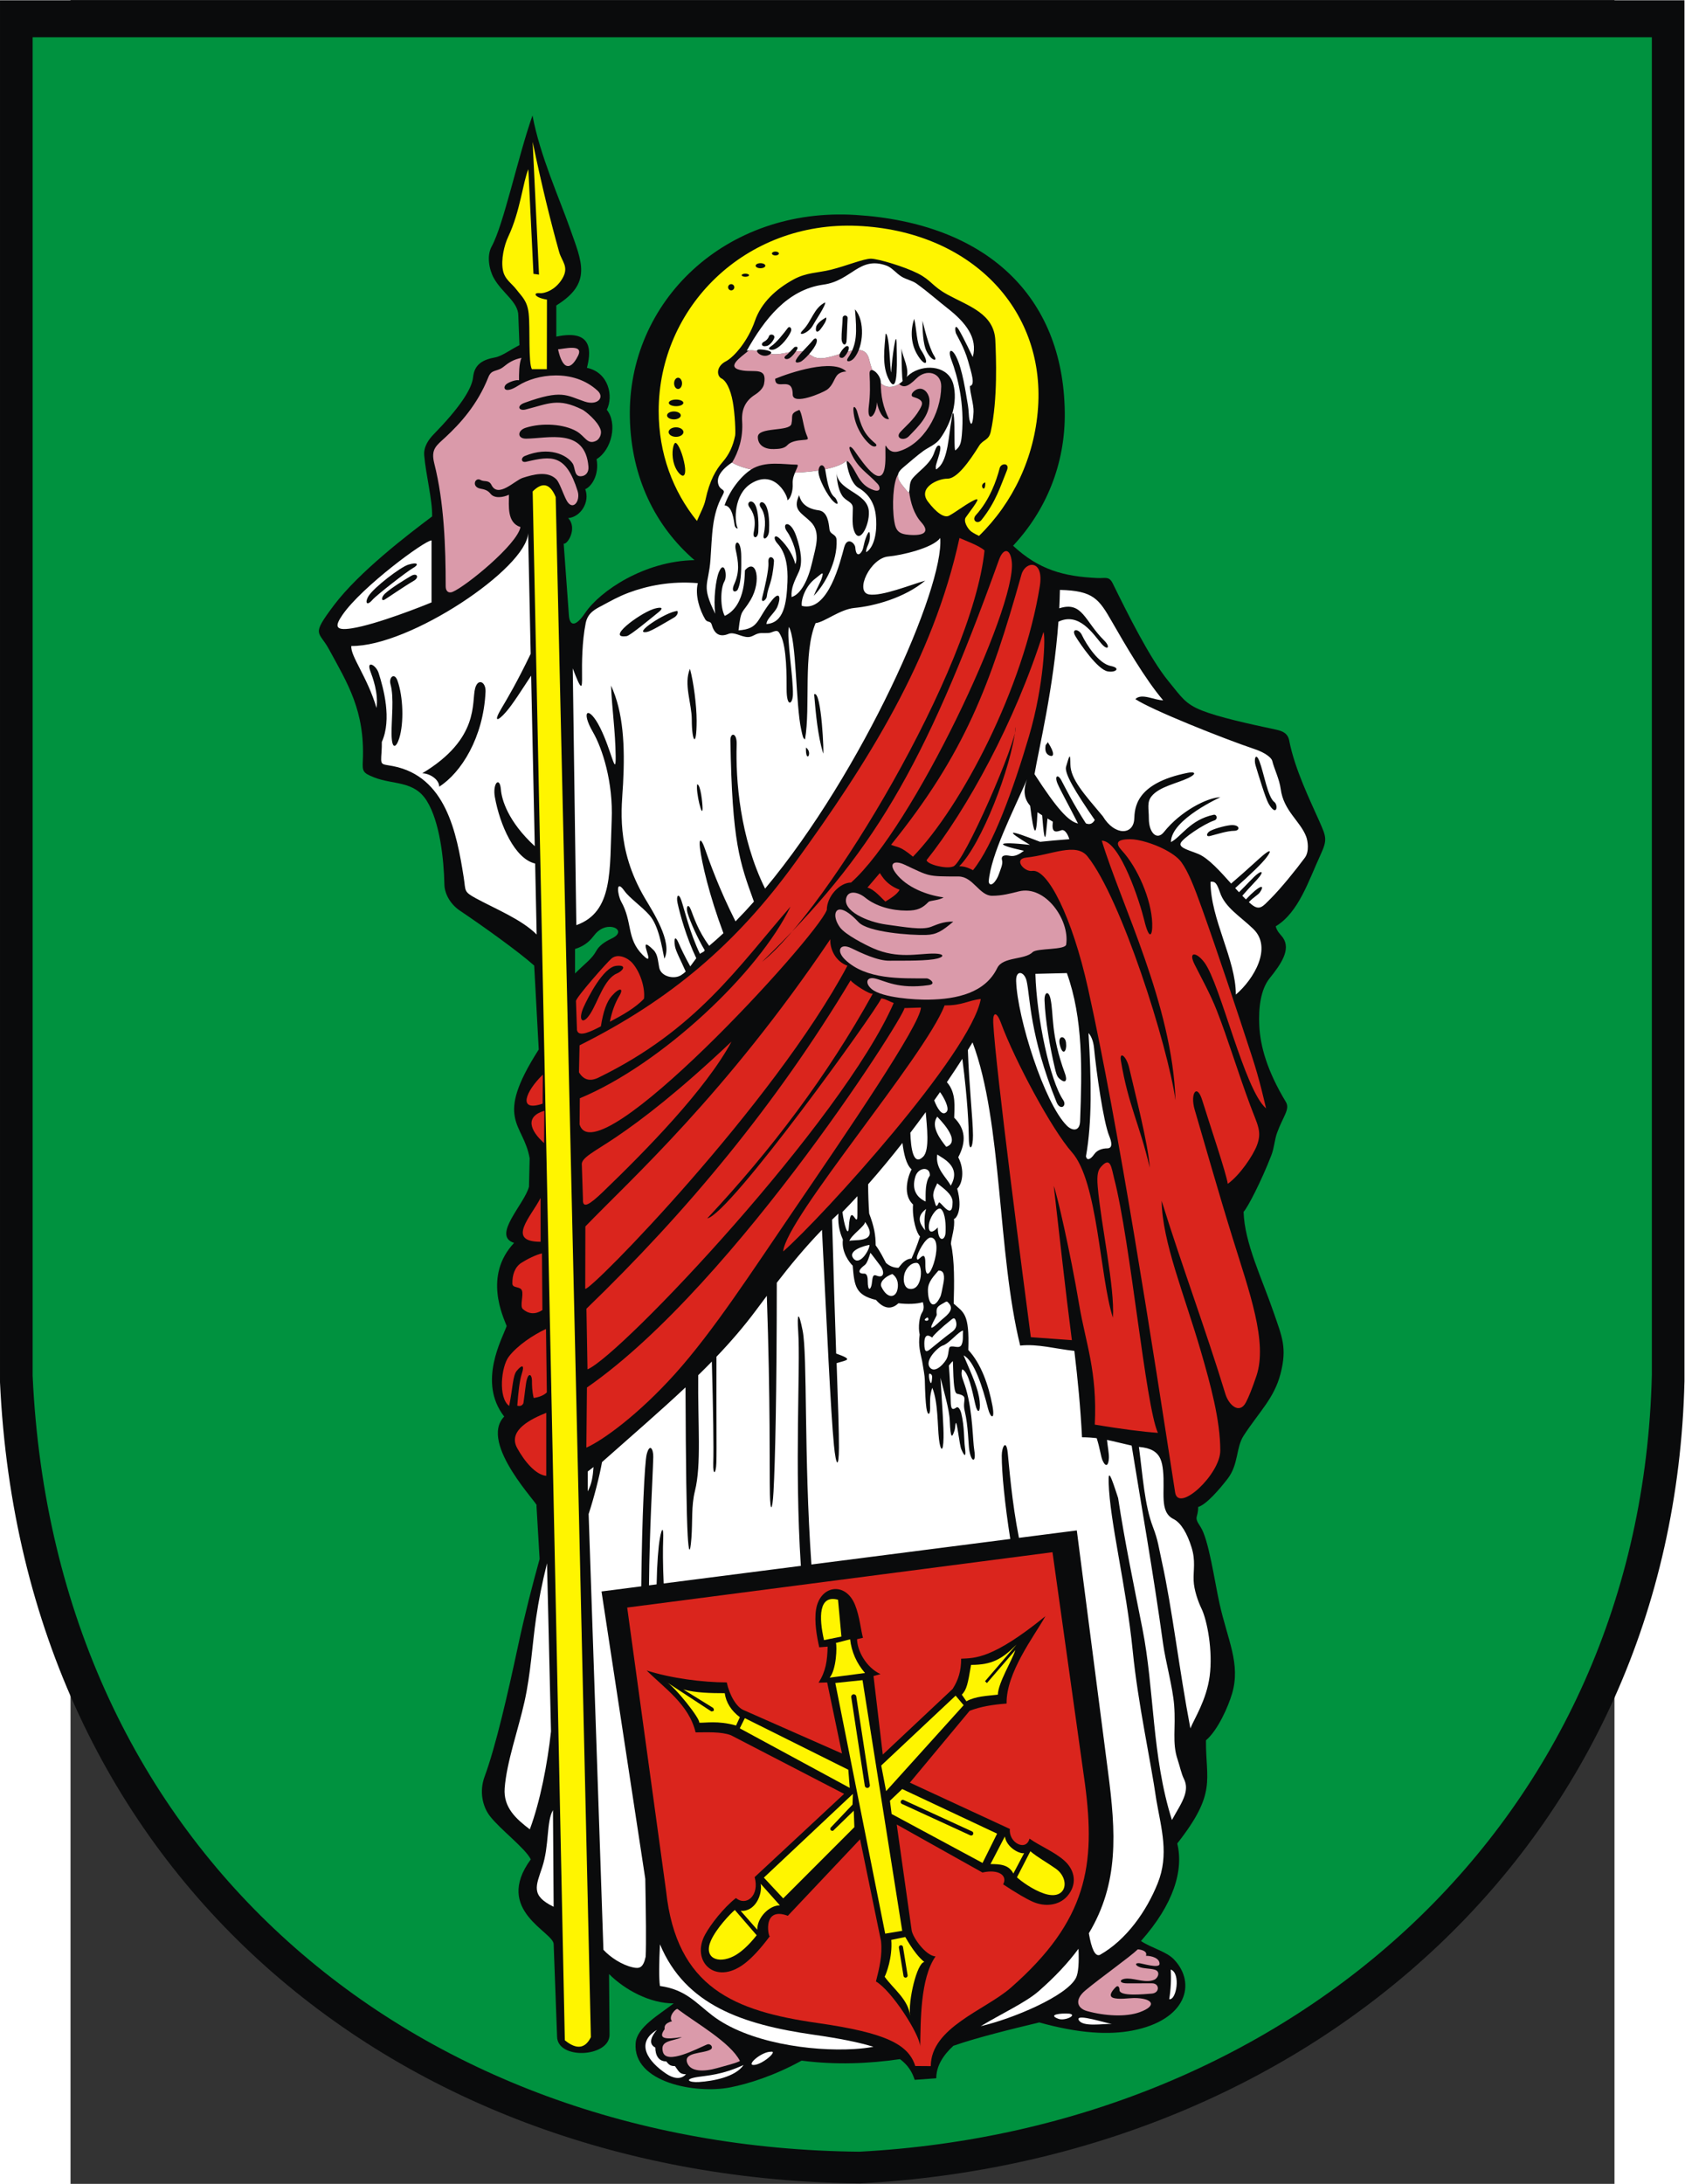
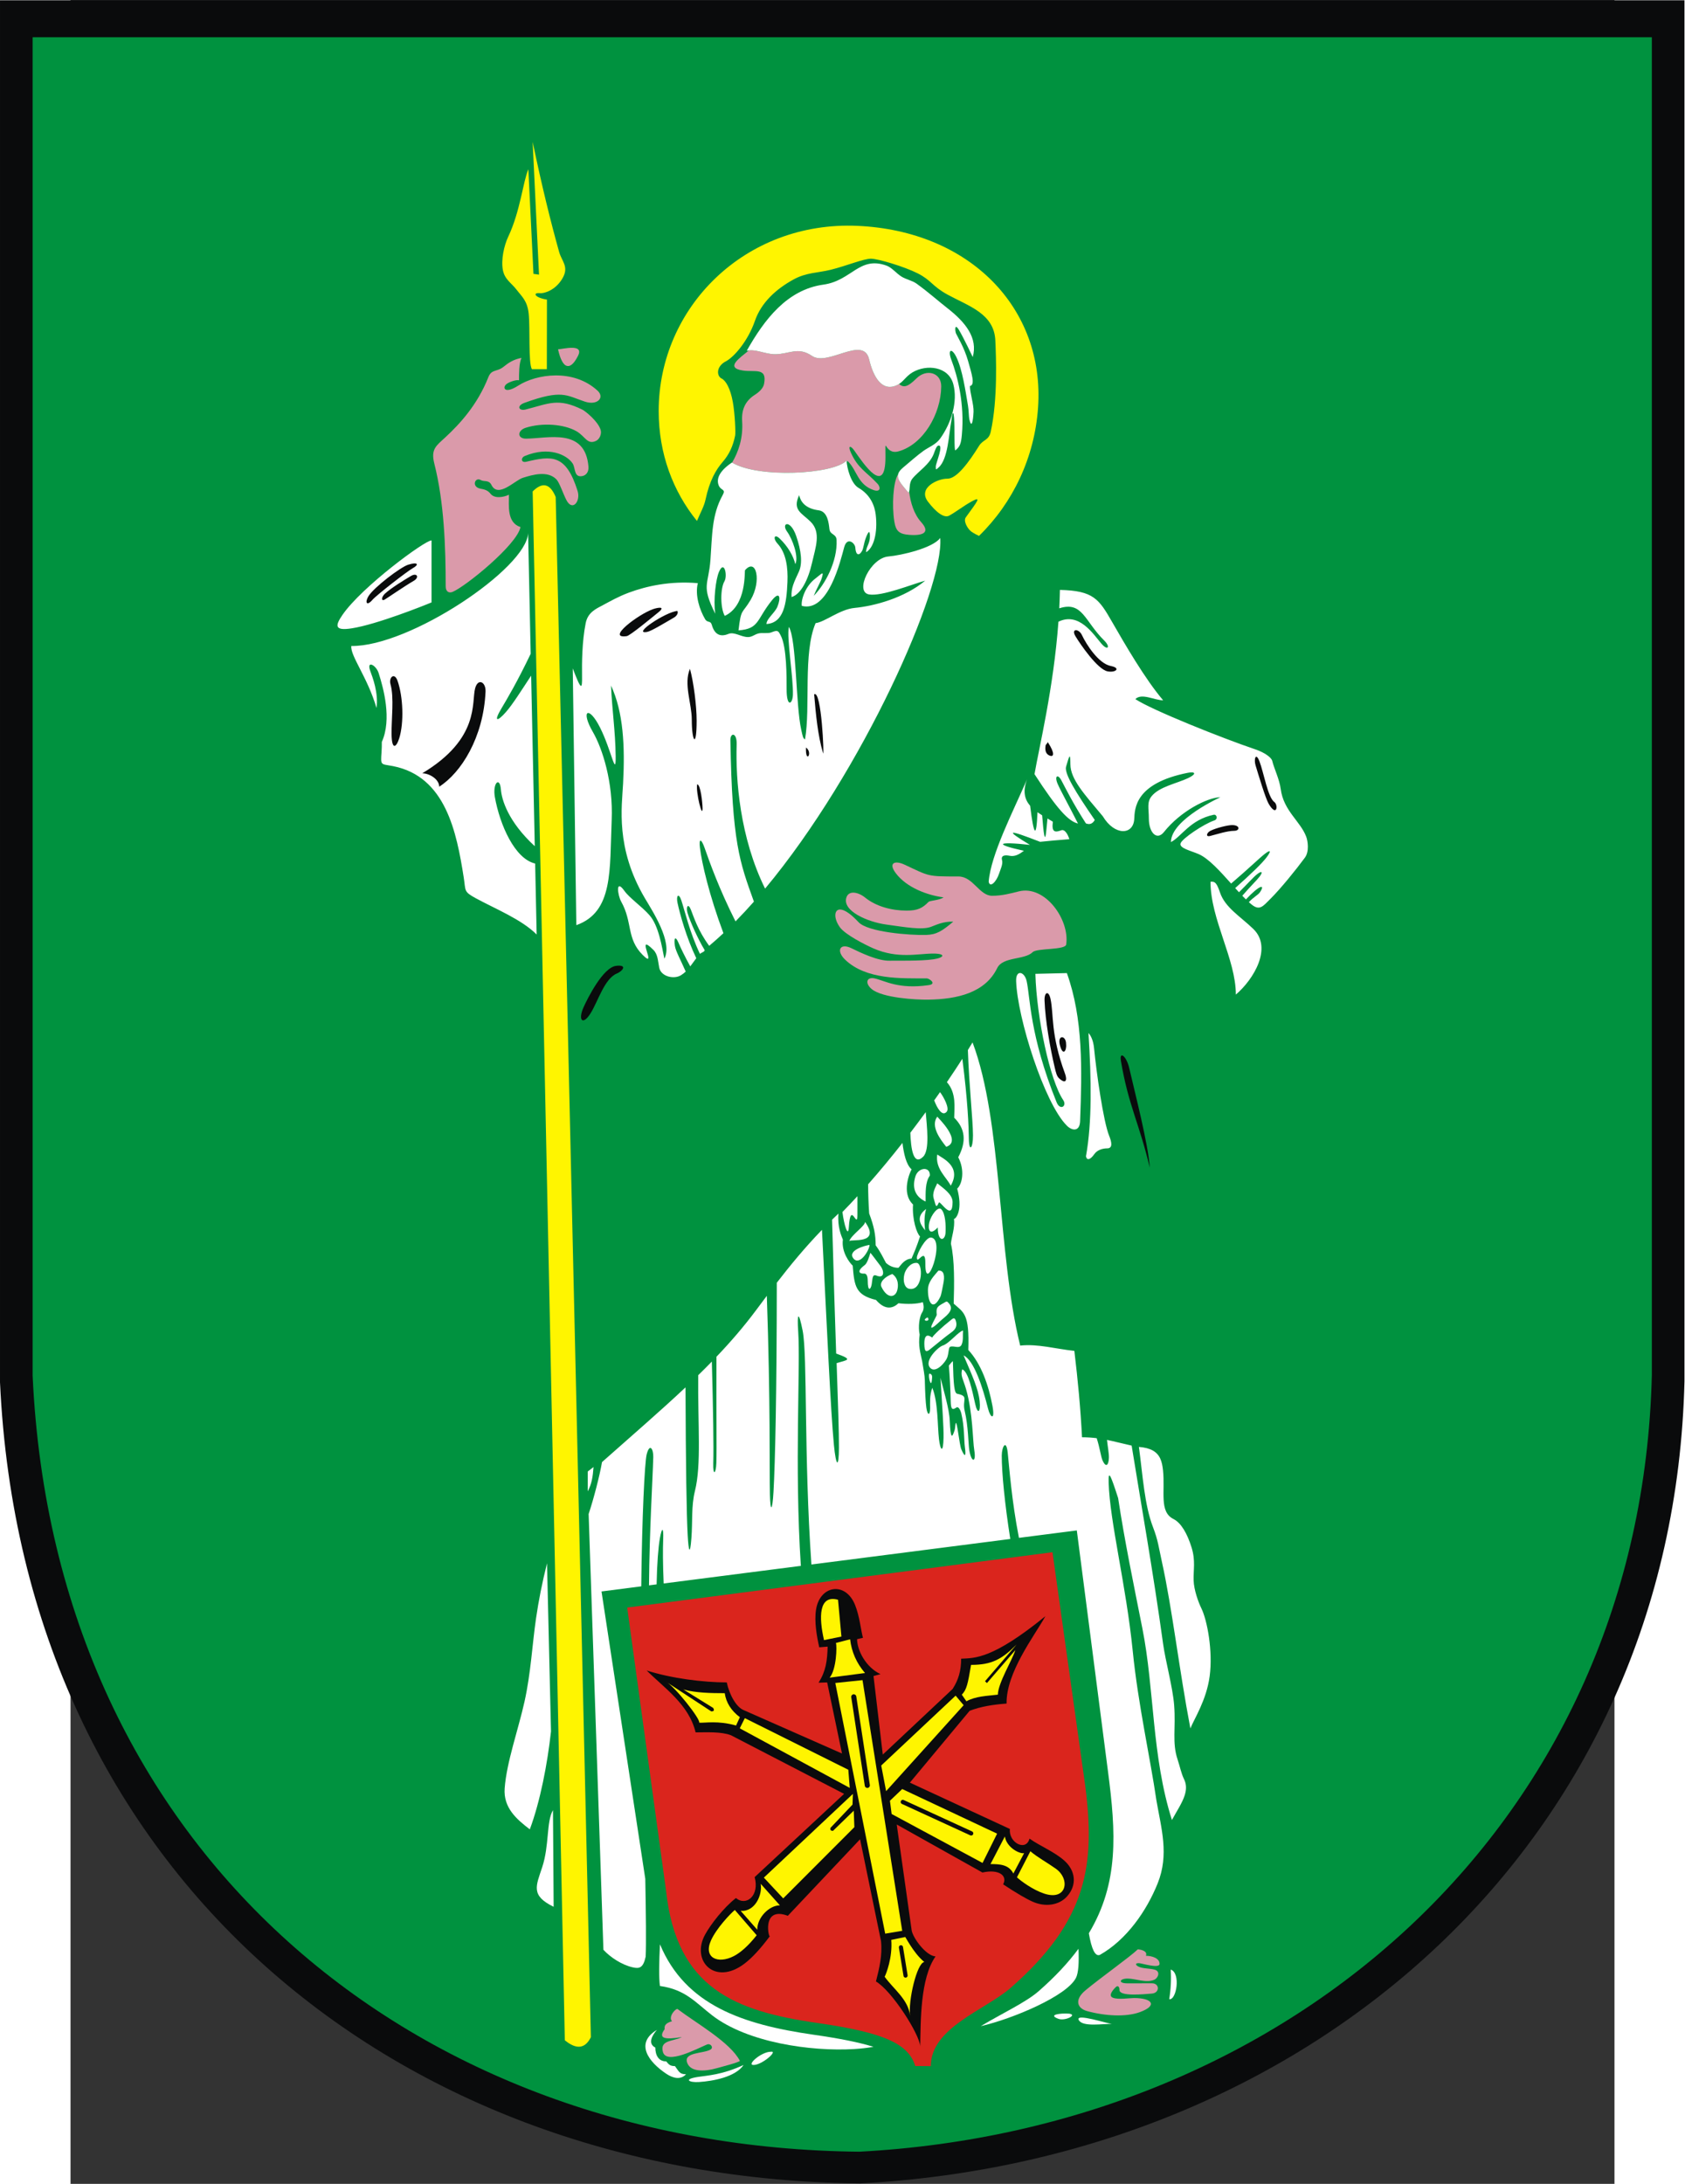
<svg xmlns="http://www.w3.org/2000/svg" xmlns:ns1="http://sodipodi.sourceforge.net/DTD/sodipodi-0.dtd" xmlns:ns2="http://www.inkscape.org/namespaces/inkscape" xml:space="preserve" width="744.094" height="964.279" style="shape-rendering:geometricPrecision; text-rendering:geometricPrecision; image-rendering:optimizeQuality; fill-rule:evenodd; clip-rule:evenodd" viewBox="0 0 210 297" id="svg2" ns1:version="0.32" ns2:version="0.45.1" ns1:docname="POL Tomaszów Lubelski COA.svg" ns2:output_extension="org.inkscape.output.svg.inkscape" ns1:docbase="C:\Users\Mistrz\Desktop" version="1.0">
  <rect x="0" y="0" width="210" height="297" fill="#333333" stroke="none" />
  <ns1:namedview ns2:window-height="480" ns2:window-width="640" ns2:pageshadow="2" ns2:pageopacity="0.0" guidetolerance="10.0" gridtolerance="10.0" objecttolerance="10.0" borderopacity="1.0" bordercolor="#666666" pagecolor="#ffffff" id="base" />
  <defs id="defs4">
    <style type="text/css" id="style6">
   
    .fil1 {fill:#00923F}
    .fil0 {fill:#0A0B0C}
    .fil3 {fill:#DA251D}
    .fil4 {fill:#FFF500}
    .fil2 {fill:white}
    .fil5 {fill:#DA9AAA}
   
  </style>
  </defs>
  <g id="Warstwa_x0020_1" transform="matrix(1.091,0,0,1.091,-9.591,-13.525)">
    <g id="_75827928">
      <path id="_76000216" class="fil0" d="M 0,12.43 L 210,12.43 L 210,184.585 C 208.62,242.006 163.534,281.604 107.228,284.57 C 49.792,284.032 2.853,246.331 0,184.698 L 0,12.429 L 0,12.43 z " style="fill:#0a0b0c" />
      <path id="_76000144" class="fil1" d="M 4.068,17.042 L 205.933,17.042 L 205.933,183.779 C 204.606,239.393 161.267,277.744 107.142,280.617 C 51.931,280.096 6.811,243.582 4.068,183.889 L 4.068,17.043 L 4.068,17.042 z " style="fill:#00923f" />
-       <path id="_76000072" class="fil0" d="M 118.854,267.416 C 117.574,268.602 116.724,269.929 116.724,271.463 L 114.032,271.66 C 113.708,270.639 113.169,269.797 112.199,269.077 C 108.347,269.639 104.225,269.821 99.934,269.264 C 96.549,271.141 93.279,272.155 91.067,272.593 C 86.741,273.45 78.874,272.007 79.244,267.088 C 79.393,265.106 82.096,263.59 83.988,262.132 C 81.019,262.132 77.909,260.451 75.929,258.471 L 75.992,266.035 C 75.992,268.863 69.449,269.201 69.449,266.232 L 69.025,254.779 C 69.099,253.226 61.469,250.592 66.173,244.175 C 65.466,242.761 62.36,240.452 61.068,238.771 C 60.156,237.586 59.734,235.698 60.413,233.861 C 61.777,230.167 63.268,223.721 64.593,217.519 C 65.429,213.608 66.423,209.795 67.273,206.738 L 66.88,200.062 C 67.455,200.21 59.602,192.338 62.858,188.978 C 59.518,184.682 62.626,179.25 63.165,177.691 C 62.728,176.53 60.244,171.425 64.092,167.33 C 61.276,166.449 65.384,162.502 65.946,160.332 L 66.032,156.797 C 65.279,152.325 61.485,152.093 67.163,143.224 L 66.597,132.761 C 64.616,130.99 60.01,127.708 57.364,125.934 C 56.011,125.028 55.422,123.666 55.402,122.672 C 55.338,119.494 54.827,114.821 53.208,112.23 C 51.615,109.68 49.053,110.25 46.644,109.305 C 45.18,108.731 45.178,108.52 45.234,107.197 C 45.502,100.976 43.315,97.567 41.009,93.325 C 39.745,91.002 38.732,91.695 41.62,87.855 C 44.756,83.687 50.891,79.01 53.873,76.771 C 53.92,74.757 53.082,71.507 52.886,69.167 C 52.794,68.062 53.456,67.16 54.066,66.535 C 57.17,63.351 58.818,60.964 58.977,59.425 C 59.146,57.783 60.206,57.23 61.729,56.949 C 62.587,56.791 63.733,55.929 64.76,55.421 L 64.618,51.745 C 64.618,50.024 62.595,48.925 61.558,47.054 C 60.976,46.005 60.656,44.276 61.295,43.12 C 62.78,40.434 64.571,31.927 66.385,26.79 C 67.307,31.763 69.752,37.154 71.05,40.849 C 72.529,45.058 73.875,47.665 69.355,50.472 L 69.355,54.361 C 74.165,53.33 73.598,56.556 73.172,58.249 C 75.906,58.826 76.495,61.819 75.646,63.48 C 76.992,65.14 76.297,68.457 74.374,69.631 C 74.73,71.574 73.752,73.052 72.96,73.377 C 73.572,74.979 72.394,76.841 70.839,76.983 C 72.017,78.255 70.745,80.305 70.274,80.164 L 70.925,89.122 C 71.016,90.365 71.686,90.673 72.96,88.789 C 74.796,86.074 80.337,82.318 86.583,82.223 C 81.675,77.985 78.689,71.902 78.523,64.492 C 78.198,49.975 90.46,38.179 106.672,39.191 C 122.883,40.204 132.559,49.224 132.743,63.778 C 132.825,70.278 130.382,76.057 126.298,80.427 C 129.526,83.423 132.594,84.257 136.805,84.453 C 137.813,84.5 138.262,84.19 138.72,85.118 C 140.609,88.955 143.354,94.477 145.649,97.285 C 147.309,99.315 147.753,100.141 149.843,100.968 C 151.931,101.796 155.665,102.626 159.064,103.346 C 159.906,103.524 160.552,103.809 160.725,104.716 C 161.408,108.284 163.413,112.353 164.485,114.782 C 165.365,116.777 165.494,117.074 164.599,119.015 C 163.149,122.156 161.908,126.139 159.042,127.867 C 159.211,128.558 159.69,128.919 159.943,129.288 C 160.953,130.761 159.706,132.577 158.291,134.332 C 157.151,135.746 156.89,138.048 156.992,140.224 C 157.115,142.829 157.974,145.89 160.307,149.76 C 160.851,150.662 159.975,151.528 159.22,153.581 C 158.882,154.499 158.885,155.403 158.491,156.423 C 157.259,159.616 155.522,162.972 155.036,163.458 C 155.153,167.355 157.318,171.732 158.794,176.026 C 159.822,179.018 160.484,180.396 159.642,183.64 C 158.847,186.699 157.013,188.344 155.055,191.339 C 154.057,192.865 154.441,194.927 153.033,196.748 C 152.012,198.069 150.387,199.951 149.373,200.25 C 149.373,201.709 148.763,201.38 149.653,202.706 C 150.689,204.251 151.42,209.507 152.029,212.263 C 153.047,216.863 154.7,219.797 153.596,223.529 C 153.13,225.105 151.856,228.043 150.347,229.337 C 150.305,234.332 151.744,235.855 146.765,242.196 C 147.587,245.532 146.315,249.773 142.24,254.355 C 143.525,255.211 145.414,255.672 146.325,256.617 C 149.231,259.628 147.894,264.235 141.141,265.521 C 138.323,266.057 134.625,265.916 129.563,264.504 C 126.172,265.315 121.77,266.393 118.854,267.416 L 118.854,267.416 z " style="fill:#0a0b0c" />
      <path id="_76000000" class="fil2" d="M 117.215,79.457 C 117.736,85.616 107.553,108.578 95.382,123.167 C 92.244,116.807 91.698,109.617 91.839,105.206 C 91.888,103.678 91.039,103.67 91.057,104.688 C 91.275,117.479 92.214,119.855 93.989,124.79 C 93.23,125.648 92.465,126.471 91.695,127.252 C 89.642,123.188 88.459,119.851 87.853,118.122 C 87.409,116.858 87.115,116.906 87.261,118.086 C 87.49,119.947 88.401,123.947 90.188,128.724 C 89.598,129.276 89.006,129.802 88.415,130.299 C 87.02,128.422 86.472,126.656 86.142,125.821 C 85.77,124.878 85.501,125.475 85.714,126.195 C 86.047,127.325 87.046,129.505 87.822,130.786 C 87.962,131.016 87.428,131.13 87.261,131.307 C 85.947,128.541 85.359,125.871 84.938,124.627 C 84.607,123.647 84.265,124.031 84.471,124.975 C 84.782,126.402 85.56,129.243 86.804,131.845 C 86.536,132.191 86.304,132.537 86.055,132.862 C 85.34,131.566 84.852,130.535 84.59,129.922 C 84.209,129.031 83.98,129.28 84.141,130.317 C 84.24,130.951 84.801,131.95 85.487,133.508 C 85.312,133.674 85.119,133.827 84.897,133.964 C 84.016,134.508 82.408,134.132 82.185,133.023 C 82.014,132.175 82.018,131.368 81.461,130.811 C 79.058,128.408 82.102,133.416 80.123,131.436 C 78.076,129.39 78.889,127.367 77.441,124.784 C 77.01,124.016 76.703,121.848 77.839,123.443 C 78.493,124.361 79.996,125.37 80.972,126.483 C 82.121,127.792 82.512,130.402 82.825,131.901 C 83.904,129.851 81.338,125.962 80.38,124.334 C 76.718,118.115 77.526,112.966 77.678,110.087 C 77.927,105.377 77.71,101.149 76.174,97.857 C 76.314,100.972 76.712,103.521 76.754,106.64 C 76.791,109.445 76.249,105.977 74.818,103.114 C 73.404,100.286 72.339,100.924 73.912,103.641 C 75.092,105.679 76.458,109.882 76.257,114.632 C 75.994,120.838 76.492,126.081 71.849,127.722 L 71.405,95.717 C 72.507,98.623 72.583,98.295 72.562,96.646 C 72.542,95.096 72.551,92.405 73.016,90.08 C 73.286,88.729 74.266,88.305 75.222,87.799 C 76.028,87.372 77.07,86.768 78.378,86.28 C 80.632,85.439 83.596,84.796 86.997,85.09 C 86.619,86.593 87.234,88.445 87.902,89.573 C 88.206,90.086 88.575,89.703 88.741,90.292 C 89.071,91.462 89.772,91.846 90.803,91.42 C 91.549,91.112 92.399,91.816 93.257,91.81 C 93.792,91.806 94.062,91.468 94.609,91.347 C 95.034,91.252 95.737,91.397 96.159,91.226 C 96.987,90.89 97.028,91.044 97.329,91.611 C 98.097,93.06 98.065,96.867 98.065,98.29 C 98.065,100.676 98.812,100.173 98.849,99.018 C 98.918,96.862 98.042,91.877 98.348,90.542 C 99.314,92.122 99.195,100.318 99.891,103.375 C 100.06,104.12 100.094,104.446 100.361,104.568 C 101.062,100.523 100.093,93.799 101.679,90.072 C 102.804,89.953 104.696,88.353 106.528,88.179 C 108.98,87.947 112.754,86.937 115.343,84.779 C 113.708,85.224 109.919,86.777 108.33,86.494 C 106.519,86.17 108.493,81.96 110.751,81.765 C 112.341,81.628 116.299,80.723 117.215,79.457 L 117.215,79.457 z M 141.986,192.762 C 142.463,196.303 142.677,199.986 143.737,202.748 C 144.379,204.422 144.445,205.24 144.854,207.092 C 146.135,212.888 146.997,220.486 148.403,227.849 C 148.882,226.651 150.406,224.33 150.805,221.357 C 151.229,218.192 150.493,214.361 149.78,212.9 C 149.374,212.07 148.849,210.583 148.808,209.417 C 148.761,208.095 149.071,206.961 148.548,205.283 C 148.014,203.57 147.251,202.228 146.294,201.75 C 144.485,200.846 145.271,198.339 144.991,195.687 C 144.877,194.607 144.634,193.721 143.713,193.209 C 143.294,192.977 142.736,192.822 141.986,192.762 L 141.986,192.762 z M 68.196,207.263 L 68.691,228.221 C 68.251,232.264 67.344,236.967 66.051,240.433 C 64.345,239.141 62.739,237.705 62.916,235.317 C 63.156,232.06 64.619,227.984 65.391,224.508 C 66.183,220.941 66.351,217.401 66.828,214.121 C 67.152,211.899 67.587,209.702 68.196,207.263 L 68.196,207.263 z M 68.939,238.04 L 69.022,250.087 C 66.127,248.677 66.826,247.496 67.597,245.15 C 68.501,242.398 68.096,239.485 68.939,238.04 z M 106.895,161.507 L 106.895,163.778 C 106.895,165.865 106.04,161.859 105.822,165.382 C 105.737,166.768 105.21,165.012 105.025,163.481 C 105.656,162.836 106.28,162.177 106.895,161.507 z M 121.246,142.337 C 124.993,152.289 124.329,168.584 127.186,180.133 C 129.338,179.886 131.621,180.545 133.938,180.792 C 134.378,184.485 134.704,187.868 134.893,191.56 C 135.558,191.56 136.156,191.602 136.723,191.673 C 137.128,192.927 137.241,193.984 137.46,194.465 C 137.87,195.367 138.207,195.076 138.243,194.131 C 138.265,193.564 138.088,192.701 138.007,191.888 C 138.97,192.084 139.926,192.344 141.08,192.598 C 142.229,199.723 143.799,208.575 145.001,217.31 C 145.299,219.472 146.208,222.73 146.379,224.96 C 146.6,227.827 146.103,229.614 146.804,231.715 C 147.109,232.625 147.258,233.462 147.611,234.176 C 147.936,234.834 147.91,235.495 147.699,236.172 C 147.39,237.16 146.686,238.181 146.103,239.271 C 143.577,231.326 143.932,223.022 142.42,215.396 C 141.34,209.945 140.205,204.492 139.396,199.142 C 138.462,196.261 138.165,195.535 138.213,197.207 C 138.356,202.106 140.393,209.999 141.213,218.174 C 141.884,224.875 143.422,231.649 144.164,236.806 C 144.78,240.363 145.768,243.571 144.326,247.165 C 142.937,250.628 140.428,254.216 137.121,256.083 C 136.52,256.323 136.081,255.34 135.744,253.391 C 139.507,247.116 139.135,240.846 138.127,233.189 L 134.244,203.172 L 127.031,204.098 C 126.129,199.539 125.805,195.114 125.632,193.494 C 125.444,191.735 124.893,192.748 124.888,193.831 C 124.88,195.976 125.267,199.881 125.949,204.237 L 101.157,207.42 C 100.207,193.822 100.677,181.373 100.066,178.281 C 99.584,175.845 99.344,175.936 99.512,178.4 C 99.806,182.72 99.025,195.069 99.84,207.589 L 82.738,209.785 C 82.63,207.272 82.631,205.46 82.677,204.333 C 82.744,202.709 82.513,202.73 82.26,204.185 C 82.077,205.245 81.908,207.255 81.859,209.897 L 80.91,210.019 C 80.971,203.009 81.353,197.149 81.442,194.038 C 81.471,193.054 81.005,192.209 80.619,193.695 C 80.376,194.63 80.034,201.484 79.944,210.143 L 74.989,210.779 L 80.446,246.604 C 80.531,251.123 80.57,254.614 80.495,256.301 C 80.185,257.729 79.707,257.823 78.88,257.636 C 77.526,257.329 76.114,256.408 75.227,255.446 L 73.384,201.125 C 74.013,199.234 74.756,196.372 75.052,194.654 C 78.81,191.315 82.291,188.325 85.461,185.34 C 85.496,195.042 85.588,201.193 85.733,203.791 C 85.846,205.832 86.028,206.322 86.197,204.126 C 86.359,202.025 86.162,200.161 86.639,198.244 C 87.457,194.955 86.987,190.042 87.045,183.823 C 87.623,183.258 88.19,182.691 88.745,182.121 C 88.91,188.256 88.981,192.752 88.922,194.797 C 88.876,196.423 89.26,196.125 89.306,194.778 C 89.368,192.993 89.29,188.438 89.32,181.523 C 91.085,179.673 92.728,177.771 94.244,175.739 C 94.688,175.143 95.139,174.539 95.599,173.927 C 96.058,187.304 95.918,195.465 95.984,198.681 C 96.029,200.916 96.292,200.81 96.43,198.375 C 96.635,194.776 96.836,186.083 96.841,172.298 C 98.501,170.148 100.321,167.931 102.473,165.703 C 103.089,177.837 103.55,188.223 103.966,192.549 C 104.216,195.145 104.576,195.559 104.589,192.862 C 104.598,190.997 104.479,187.46 104.301,182.316 C 105.606,181.916 106.469,181.915 104.243,181.123 C 104.095,176.818 103.914,171.132 103.733,164.436 C 103.992,164.183 104.257,163.929 104.526,163.676 C 104.39,165.354 104.888,166.453 105.081,166.924 C 104.873,168.46 105.915,169.808 106.305,170.165 C 106.511,172.755 106.681,173.829 109.211,174.443 C 110.193,175.58 111.154,175.662 112.005,174.853 C 113.095,174.987 114.31,174.958 115.054,174.716 C 115.021,174.749 115.345,175.415 114.965,175.988 C 114.622,176.505 114.439,177.799 114.654,178.766 C 114.455,180.149 114.743,181.014 114.963,182.074 C 115.13,183.077 115.285,183.877 115.296,184.44 C 115.328,186.021 115.396,187.161 115.484,187.849 C 115.614,188.854 115.953,188.909 115.956,187.942 C 115.958,187.346 115.866,186.374 116.228,185.394 C 116.958,187.166 116.866,190.108 117.059,191.775 C 117.225,193.211 117.593,193.648 117.63,191.592 C 117.654,190.274 117.473,187.925 117.25,184.14 C 117.613,185.655 118.342,188.006 118.405,189.491 C 118.509,191.913 118.71,191.594 119.003,190.701 C 119.087,190.446 119.083,190.04 119.14,189.836 C 119.294,189.291 119.599,192.486 119.846,193.061 C 120.272,194.052 120.472,194.059 120.287,192.745 C 120.171,191.922 120.253,190.298 119.839,188.563 C 119.769,188.27 119.51,187.658 119.232,187.852 C 118.706,188.219 118.546,188.046 118.525,187.094 C 118.489,185.533 118.408,184.002 118.294,182.624 C 118.484,182.373 118.654,182.174 118.794,182.07 C 118.872,185.07 118.971,186.062 119.338,186.138 C 120.851,186.45 119.923,186.852 120.269,188.287 C 120.726,190.187 120.707,192.378 120.848,193.208 C 121.114,194.765 121.721,194.734 121.464,193.19 C 121.246,191.882 121.3,188.57 120.436,185.559 C 120.063,184.261 119.708,183.895 119.959,183.083 C 120.744,183.406 121.202,185.748 121.585,187.444 C 121.876,188.735 122.279,188.479 122.13,187.054 C 121.966,185.494 121.193,183.858 120.129,181.355 C 121.441,181.978 122.513,185.334 123.177,187.992 C 123.469,189.159 124.077,189.515 123.724,187.625 C 123.236,185.009 122.292,182.365 120.715,180.677 C 120.87,176.125 120.149,176.029 118.894,174.901 C 118.969,172.5 119.021,169.433 118.548,167.432 C 118.596,166.706 119.085,165.378 118.927,164.349 C 119.272,164.265 120.032,163.102 119.331,160.564 C 119.967,160.001 120.305,158.268 119.462,156.657 C 120.508,154.684 120.342,153.098 118.958,151.724 C 118.976,150.483 119.252,148.635 118.047,147.295 C 118.767,146.237 119.414,145.257 119.973,144.383 C 120.649,149.619 120.767,152.852 120.785,154.32 C 120.806,156.065 121.311,155.583 121.3,153.911 C 121.286,151.893 120.816,147.746 120.663,143.291 C 120.876,142.949 121.07,142.63 121.246,142.337 L 121.246,142.337 z M 134.454,255.32 C 134.53,257.085 134.442,258.341 134.144,258.938 C 133.004,261.219 126.215,264.064 122.265,264.969 C 124.932,263.371 127.89,262.005 129.483,260.611 C 131.535,258.817 133.167,257.063 134.454,255.32 L 134.454,255.32 z M 108.891,267.542 C 108.158,267.678 107.336,267.772 106.459,267.823 C 101.075,268.14 93.193,267.013 88.798,263.63 C 86.715,262.027 85.463,260.4 82.27,259.959 C 82.133,258.885 82.162,257.09 82.276,254.765 C 85.448,262.356 92.595,264.77 101.435,266.036 C 104.671,266.499 107.084,266.982 108.891,267.542 L 108.891,267.542 z M 73.27,195.83 L 73.27,198.302 C 73.775,197.379 73.907,196.456 73.995,195.269 L 73.27,195.83 z M 115.863,183.623 C 115.669,183.896 116.079,185.51 116.174,184.436 C 116.203,184.1 116.304,183.687 115.863,183.623 z M 115.639,176.615 C 114.65,177.09 116.153,177.248 115.639,176.615 z M 116.987,170.788 C 116.431,171.468 115.684,172.152 115.684,173.203 C 115.684,174.872 116.355,175.835 117.227,174.046 C 117.359,173.774 117.462,173.093 117.6,172.423 C 117.778,171.561 117.752,170.718 116.987,170.788 z M 117.648,174.823 C 116.854,175.263 116.682,175.382 116.78,176.283 C 116.806,176.527 114.941,179.265 117.274,177.025 C 117.731,176.586 119.084,175.774 118.323,174.891 C 118.013,174.532 118.025,174.615 117.648,174.823 z M 118.376,177.085 C 117.529,177.745 116.304,178.885 116.223,179.126 C 116.204,179.185 115.234,178.199 115.234,179.868 C 115.234,181.073 115.544,180.913 115.953,180.589 C 116.886,179.849 117.662,179.165 118.636,178.461 C 119.067,178.149 119.361,177.763 119.181,177.102 C 119,176.439 118.71,176.826 118.376,177.085 L 118.376,177.085 z M 120.058,178.261 C 120.006,178.834 120.125,179.503 119.875,180.029 C 119.605,180.596 118.861,180.081 118.445,180.289 C 118.237,180.393 118.304,181.044 118.081,181.642 C 117.879,182.186 116.674,183.616 115.993,182.935 C 115.108,182.05 116.989,180.294 117.508,180.135 C 118.342,179.878 119.486,178.365 120.058,178.261 z M 116.467,149.564 C 116.802,150.473 117.463,151.656 118.032,150.969 C 118.391,150.536 117.669,149.171 117.192,148.534 C 116.956,148.872 116.715,149.215 116.467,149.564 L 116.467,149.564 z M 108.229,160.024 C 108.23,161.154 108.277,162.514 108.358,163.659 C 108.989,165.346 109.162,166.342 109.168,167.633 C 109.793,168.476 110.141,169.265 110.453,169.824 C 110.885,170.212 111.4,170.435 112.014,170.435 C 112.396,169.975 112.81,169.339 113.636,169.285 C 113.987,168.486 114.29,167.783 114.7,166.523 C 114.304,166.187 113.696,164.404 113.826,162.54 C 112.29,161.097 113.47,158.428 113.652,158.167 C 112.958,157.572 112.673,156.176 112.507,154.87 C 111.164,156.582 109.728,158.324 108.229,160.024 L 108.229,160.024 z M 113.491,153.6 C 113.552,155.497 113.853,157.821 115.093,156.581 C 115.935,155.738 115.544,152.776 115.409,151.032 C 114.799,151.869 114.158,152.728 113.491,153.6 z M 115.923,158.946 C 115.329,159.737 115.395,161.121 115.395,162.176 C 114.275,161.647 113.631,160.69 114.11,159.077 C 114.466,157.878 115.989,157.759 115.923,158.946 z M 117.966,155.353 C 117.271,154.48 115.956,152.792 116.846,151.595 C 116.848,151.645 120.044,154.656 117.966,155.353 z M 116.846,156.309 C 116.571,158.089 118.002,159.143 118.527,160.198 C 119.932,157.765 117.43,156.755 116.846,156.309 z M 105.869,167.12 C 106.133,166.329 107.847,165.241 107.847,164.714 C 109.891,167.615 105.935,166.792 105.869,167.12 z M 108.506,168.57 C 108.374,169.032 108.112,169.864 107.814,170.087 C 106.703,170.917 107.194,171.19 107.728,171.157 C 108,171.141 108.177,171.413 108.177,172.031 C 108.177,173.477 108.559,173.168 108.673,172.49 C 108.79,171.797 108.729,171.185 109.264,171.405 C 110.27,171.818 110.278,170.861 109.742,170.169 C 109.207,169.477 108.605,168.636 108.506,168.57 z M 111.242,171.207 C 110.319,171.537 109.606,172.239 109.891,172.822 C 110.619,174.312 111.584,174.165 111.847,173.277 C 112.005,172.744 112.058,171.776 111.242,171.207 z M 108.407,167.582 C 107.88,167.647 105.656,168.245 106.364,169.23 C 107.122,170.284 108.374,168.306 108.407,167.582 z M 114.209,169.823 C 113.492,169.823 112.895,170.614 112.744,171.24 C 112.533,172.121 112.777,172.943 113.352,173.053 C 115.099,173.389 115.132,169.691 114.209,169.823 z M 116.059,166.661 C 117.961,166.841 115.318,174.019 115.362,169.889 C 115.385,167.714 114.307,170.153 114.307,169.164 C 114.307,168.678 115.399,166.598 116.059,166.661 z M 116.911,165.406 C 116.911,167.297 117.825,167.093 117.879,166.056 C 117.927,165.146 117.871,163.652 117.34,163.132 C 116.924,162.724 116.052,163.912 115.855,164.777 C 115.667,165.606 115.858,166.527 116.911,165.406 z M 116.846,159.901 C 117.571,160.495 118.757,161.253 118.757,162.242 C 118.757,164.747 117.187,161.983 117.043,162.308 C 116.66,163.17 116.657,162.558 116.417,161.846 C 116.149,161.051 116.701,160.284 116.846,159.901 z M 115.461,163.099 C 113.846,164.277 115.142,165.425 115.329,165.769 C 115.219,164.802 115.219,163.889 115.461,163.099 z M 133.005,133.698 C 135.037,139.362 134.9,145.711 134.654,152.169 C 134.605,153.448 133.693,153.402 133.005,152.718 C 130.202,149.934 126.829,139.277 126.68,134.689 C 126.633,133.225 127.716,133.49 127.988,134.685 C 128.444,136.685 128.342,141.435 131.725,149.804 C 132.158,150.876 133.065,150.288 132.542,149.514 C 130.909,147.102 129.24,139.338 129.079,133.792 L 133.005,133.698 L 133.005,133.698 z M 135.699,141.174 C 136.062,146.918 136.152,152.298 135.385,156.535 C 135.488,157.08 135.914,156.998 136.427,156.263 C 136.828,155.69 137.564,155.545 138.031,155.545 C 138.761,155.545 138.586,154.739 138.279,153.986 C 137.552,152.202 136.688,146.072 136.391,143.029 C 136.301,142.107 135.986,141.462 135.699,141.174 L 135.699,141.174 z M 150.912,122.317 C 150.912,126.997 154.071,131.966 154.071,136.376 C 156.311,134.468 158.651,130.536 156.261,128.208 C 154.646,126.637 152.744,125.547 152.101,123.668 C 151.7,122.495 151.488,122.237 150.912,122.317 z M 132.138,85.932 C 132.123,86.701 132.095,87.466 132.056,88.226 C 134.961,87.294 135.204,89.821 137.656,92.237 C 138.487,93.055 138.102,93.563 137.305,92.627 C 136.309,91.457 134.524,88.644 131.952,89.896 C 131.349,98.193 129.537,105.584 128.97,108.899 C 131.782,113.237 133.192,114.77 134.393,115.057 C 133.122,112.549 132.239,110.998 131.849,110.094 C 131.436,109.135 131.86,108.809 132.331,109.695 C 132.845,110.662 133.743,112.499 135.378,115.038 C 135.864,115.23 136.222,115.073 136.483,114.609 C 134.065,111.102 132.664,108.799 132.906,107.962 C 133.356,106.408 133.43,106.25 133.444,107.688 C 133.463,109.538 135.192,111.412 137.483,114.146 C 138.956,116.603 141.296,116.516 141.405,114.481 C 141.474,113.197 141.474,110.043 148.081,108.731 C 148.999,108.549 149.245,108.849 148.145,109.379 C 146.734,110.059 144.522,110.451 143.556,111.664 C 142.957,112.416 143.225,113.18 143.225,114.443 C 143.225,116.183 144.219,117.231 145.113,116.107 C 147.171,113.521 150.489,111.825 152.135,111.77 C 152.324,111.713 145.98,114.498 145.98,117.369 C 147.288,116.689 148.364,114.583 151.304,113.961 C 151.694,113.879 151.867,114.507 151.395,114.666 C 150.059,115.118 147.416,116.9 147.185,117.511 C 146.955,118.119 148.429,118.43 149.439,118.868 C 150.673,119.404 152.11,121.006 153.482,122.537 C 155.668,120.674 157.003,119.362 157.696,118.825 C 158.425,118.26 158.494,118.48 157.915,119.251 C 157.322,120.041 155.96,121.338 153.99,123.102 C 154.149,123.278 154.306,123.452 154.462,123.62 C 155.525,122.574 156.23,121.763 156.701,121.388 C 157.306,120.905 157.479,121.074 157.041,121.656 C 156.686,122.126 155.893,122.88 154.875,124.058 C 155.028,124.217 155.179,124.37 155.328,124.514 C 157.034,122.695 157.782,122.561 157.078,123.616 C 156.851,123.956 156.239,124.252 155.692,124.856 C 155.812,124.963 155.929,125.064 156.044,125.156 C 157.046,125.96 157.45,125.371 158.391,124.433 C 159.679,123.15 161.543,120.848 162.675,119.314 C 163.247,118.54 163.046,117.226 162.836,116.676 C 162.099,114.747 160.024,113.476 159.665,110.76 C 159.498,109.503 158.863,108.276 158.606,107.239 C 158.504,106.831 157.69,106.21 156.48,105.802 C 152.444,104.442 143.556,100.89 141.542,99.544 C 142.334,98.752 143.918,99.692 145.007,99.692 C 142.753,97.055 140.183,92.604 138.638,89.916 C 136.993,87.055 136.323,86.034 132.138,85.932 L 132.138,85.932 z M 123.258,122.307 C 123.525,118.918 126.311,113.534 128.043,109.538 C 127.469,111.055 127.755,112.065 128.425,112.841 C 128.893,116.674 129.208,116.938 129.341,113.647 C 129.527,113.779 129.722,113.906 129.922,114.03 C 130.309,118.978 130.42,115.901 130.587,114.428 C 130.813,114.56 131.039,114.692 131.259,114.827 C 131.074,116.179 131.55,116.179 132.308,115.895 C 132.78,115.719 133.181,116.528 133.308,117.007 C 131.894,117.117 130.656,117.227 129.666,117.334 C 125.597,115.75 125.214,115.793 128.4,117.716 C 124.201,117.255 123.928,117.643 127.651,118.452 C 127.099,118.867 126.545,119.207 125.883,119.077 C 125.466,118.995 124.719,118.917 124.928,119.644 C 125.058,120.096 124.725,120.778 124.548,121.312 C 124.219,122.305 123.418,123.133 123.258,122.307 z M 53.798,79.765 L 53.798,87.489 C 52.927,87.858 47.002,90.23 43.857,90.722 C 41.717,91.056 41.738,90.432 42.702,89.035 C 45.114,85.539 53.029,79.711 53.798,79.765 z M 65.838,78.85 L 66.158,93.898 C 64.476,97.409 63.216,99.527 62.514,100.704 C 61.489,102.42 62,102.381 63.071,101.16 C 63.928,100.183 65.008,98.45 66.216,96.62 L 66.669,117.879 C 63.32,114.796 62.547,112.059 62.447,110.827 C 62.307,109.104 61.386,110.028 61.694,111.755 C 62.311,115.213 64.169,119.455 66.716,120.041 L 66.904,128.888 C 65.008,126.992 61.753,125.696 59.301,124.359 C 57.782,123.532 58.075,123.457 57.814,121.79 C 56.928,116.123 55.552,109.18 48.999,107.898 C 47.459,107.596 47.442,107.895 47.566,106.137 C 47.596,105.71 47.606,105.292 47.6,104.883 C 48.876,102.052 47.807,98.183 47.2,96.282 C 46.889,95.308 45.657,94.645 46.155,96.024 C 46.453,96.847 47.196,98.749 46.939,100.651 C 45.81,96.803 43.65,94.138 43.799,92.924 C 51.056,93.023 65.671,83.231 65.838,78.85 z " style="fill:#ffffff" />
      <path id="_75999928" class="fil3" d="M 78.191,212.787 L 131.212,205.887 L 135.27,234.829 C 136.579,244.779 135.621,251.776 125.995,260.195 C 122.835,262.959 116.041,265.143 116.041,269.95 L 114.104,269.936 C 113.249,267.239 110.47,265.799 101.904,264.572 C 91.562,263.091 84.343,260.211 83.041,248.12 L 78.191,212.787 L 78.191,212.787 z " style="fill:#da251d" />
      <path id="_75999856" class="fil0" d="M 103.181,217.659 L 102.134,217.742 C 101.813,216.326 101.507,214.529 101.732,213.057 C 102.195,210.021 105.386,209.482 106.59,212.439 C 107.172,213.869 107.321,215.622 107.586,216.561 L 106.85,216.726 C 106.861,218.107 107.92,220.214 109.769,221.086 L 108.899,221.324 L 110.055,231.115 L 118.757,222.94 C 119.5,221.785 119.823,220.648 119.823,219.163 C 121.516,219.078 123.724,219.239 130.328,213.863 C 128.981,216.289 125.41,220.892 125.491,224.755 C 123.822,224.878 122.248,225.127 120.883,225.656 L 113.432,234.612 L 125.904,240.388 C 125.71,242.089 127.92,243.249 128.347,241.588 C 129.572,242.47 131.439,243.224 132.674,244.32 C 134.085,245.573 134.296,247.345 133.051,248.767 C 132.031,249.931 130.286,250.137 128.748,249.457 C 127.949,249.104 126.643,248.341 125.059,247.288 C 125.632,246.236 124.571,245.351 122.476,245.815 L 111.794,239.83 L 113.66,253.057 C 113.847,254.008 115.434,256.193 116.631,256.275 C 114.706,259.027 114.787,264.401 114.72,267.484 C 114.658,265.999 111.203,260.571 109.204,259.397 C 109.625,257.748 110.026,256.096 109.832,254.345 L 107.224,241.67 L 98.218,251.21 C 94.787,249.928 95.913,254.389 96.002,253.717 C 94.791,255.35 93.732,256.476 92.809,257.177 C 89.125,259.981 86.097,256.828 87.909,253.54 C 88.593,252.298 90.183,250.223 91.749,248.994 C 93.037,250.073 94.717,248.69 94.079,246.392 L 105.233,236.011 L 91.121,228.701 C 89.871,228.232 88.072,228.346 86.719,228.346 C 85.886,224.859 82.805,222.816 80.619,220.63 C 83.69,221.619 87.688,222.117 90.602,222.117 C 90.939,223.702 91.827,225.242 92.744,225.586 L 104.971,230.983 L 103.121,222.121 L 102.052,222.155 C 102.959,220.698 103.129,219.467 103.181,217.659 L 103.181,217.659 z " style="fill:#0a0b0c" />
      <path id="_75999784" class="fil4" d="M 102.728,216.844 C 102.088,214.043 102.035,211.148 104.474,211.814 L 104.899,216.404 L 102.728,216.844 z M 119.908,223.646 L 120.481,224.472 C 121.623,223.835 123.029,223.805 124.399,223.646 C 124.445,222.154 126.142,219.446 126.582,218.092 L 123.04,222.2 L 122.8,221.971 L 126.729,217.405 C 124.902,219.231 123.649,219.933 121.061,219.933 C 120.656,222.337 120.507,223.027 119.908,223.646 z M 92.236,226.454 L 91.764,227.491 C 89.491,226.849 87.912,227.19 87.169,227.137 C 87.347,226.697 84.103,222.589 83.019,222.024 L 88.672,225.729 C 88.924,225.723 89.12,225.672 88.915,225.302 L 85.2,223.003 C 86.755,223.427 88.654,223.461 90.35,223.461 C 90.525,224.641 91.153,225.638 92.236,226.454 L 92.236,226.454 z M 105.757,233.005 L 105.937,235.267 L 92.225,227.842 L 92.856,226.572 L 105.757,233.005 L 105.757,233.005 z M 112.478,235.409 L 110.946,236.87 L 111.158,238.519 L 122.493,244.622 L 124.308,240.97 L 112.478,235.409 L 112.478,235.409 z M 125.274,241.324 L 123.483,244.764 C 124.614,244.764 125.768,244.811 126.334,245.942 L 127.677,243.398 C 127.137,243.532 125.493,242.715 125.274,241.324 z M 128.455,243.162 L 126.782,246.413 C 127.249,246.858 128.746,247.966 130.164,248.439 C 133.002,249.388 133.465,246.646 131.627,245.339 C 130.552,244.574 129.283,243.886 128.455,243.162 L 128.455,243.162 z M 109.861,232.476 L 110.47,235.672 L 120.136,224.959 L 119.136,223.768 L 109.861,232.476 L 109.861,232.476 z M 95.229,246.452 L 97.642,249.04 L 106.512,240.159 L 106.436,238.108 L 103.848,240.62 C 103.558,240.619 103.456,240.492 103.543,240.239 L 106.283,237.347 L 106.33,236.013 L 95.229,246.452 z M 92.336,250.591 L 94.409,252.951 C 94.382,251.428 95.905,249.906 97.226,249.906 L 94.837,247.224 C 95.072,248.594 94.125,250.743 92.336,250.591 z M 91.611,250.486 C 91.062,250.935 89.316,252.767 88.638,254.28 C 87.666,256.45 89.483,257.255 91.467,256.244 C 92.298,255.821 93.271,254.98 94.333,253.636 L 91.611,250.486 L 91.611,250.486 z M 104.212,217.198 C 104.362,217.631 104.277,220.518 103.429,221.524 L 107.838,220.947 C 106.78,219.711 106.162,218.31 105.984,216.744 L 104.212,217.198 L 104.212,217.198 z M 104.136,222.189 L 110.357,253.436 L 112.478,253.082 L 107.529,221.835 L 104.136,222.189 L 104.136,222.189 z M 111.111,254.213 C 111.294,256.411 110.448,258.54 110.286,258.808 C 111.406,260.364 113.212,261.613 113.467,263.663 C 113.19,261.899 114.299,257.064 115.235,256.971 C 113.784,255.784 112.772,253.559 112.831,253.86 L 111.111,254.213 L 111.111,254.213 z " style="fill:#fff500" />
      <path id="_75999712" class="fil4" d="M 106.898,40.551 C 120.874,41.169 130.272,50.776 129.413,63.208 C 128.984,69.424 126.273,75.088 122.052,79.198 C 121.885,79.123 121.429,78.902 121.103,78.671 C 120.657,78.357 120.062,77.357 120.402,76.889 C 121.916,74.804 122.421,74.189 121.074,74.94 C 120.083,75.494 119.233,76.171 118.344,76.67 C 117.713,77.024 116.715,76.282 115.689,74.934 C 114.385,73.223 116.876,72.055 118.12,72.066 C 119.286,72.077 120.807,69.984 122.064,67.965 C 122.555,67.175 123.271,67.319 123.513,66.218 C 124.41,62.129 124.172,56.787 124.087,54.84 C 123.94,51.485 120.759,50.56 118.131,49.124 C 116.21,48.074 116.116,47.339 114.426,46.481 C 112.736,45.624 109.45,44.645 108.576,44.645 C 107.658,44.645 105.551,45.529 103.585,46.02 C 101.955,46.428 100.539,46.347 98.915,47.241 C 96.765,48.425 94.909,50.095 94.11,52.409 C 93.261,54.87 91.537,56.891 90.492,57.437 C 89.246,58.087 89.338,59.28 89.965,59.584 C 90.484,59.836 91.056,60.818 91.358,62.499 C 91.625,63.983 91.721,66.343 91.649,66.692 C 91.375,68.023 90.916,69.032 90.086,69.992 C 89.287,70.916 88.472,72.248 87.947,74.713 C 87.776,75.517 87.305,76.345 86.888,77.335 C 83.896,73.643 82.117,68.946 82.117,63.633 C 82.117,50.686 92.921,39.933 106.898,40.551 L 106.898,40.551 z M 66.307,58.413 L 68.173,58.413 L 68.187,49.745 C 66.61,49.496 66.383,48.84 67.317,48.944 C 67.788,48.996 69.196,48.63 70.085,47.159 C 70.996,45.65 70.042,45.007 69.706,43.804 C 68.642,39.994 67.594,35.764 66.404,30.087 L 67.198,46.632 L 66.505,46.533 L 65.869,33.494 C 65.201,35.043 64.865,38.728 63.36,41.903 C 62.846,42.988 62.449,44.761 62.691,46.052 C 62.915,47.245 63.755,47.658 64.42,48.534 C 65.064,49.381 65.739,49.877 65.911,51.501 C 66.101,53.303 65.854,57.613 66.307,58.413 L 66.307,58.413 z M 66.406,73.658 C 67.626,72.438 68.583,72.669 69.276,74.35 L 73.663,266.341 C 72.948,267.788 71.865,267.916 70.416,266.726 L 66.406,73.658 z " style="fill:#fff500" />
      <path id="_75999640" class="fil5" d="M 93.367,56.076 C 92.244,57.013 90.314,58.249 92.638,58.589 C 94.145,58.809 95.669,58.167 95.249,60.274 C 95.149,60.771 94.674,61.25 94.118,61.603 C 92.889,62.384 92.429,63.482 92.522,64.913 C 92.659,67.015 92.051,68.745 91.269,70.059 C 94.51,72.038 103.887,71.533 105.54,69.813 C 105.542,69.847 105.544,69.882 105.546,69.918 C 105.626,69.888 105.692,69.891 105.742,69.941 C 106.854,71.053 106.926,72.812 108.914,73.489 C 109.821,73.798 109.767,73.097 109.418,72.719 C 108.018,71.2 106.972,70.827 106.065,68.792 C 105.673,67.914 106.047,67.908 106.493,68.546 C 107.732,70.316 110.388,74.265 110.388,69.388 C 110.388,66.331 110.177,69.176 112.014,68.663 C 115.09,67.804 117.305,64.017 117.341,60.569 C 117.359,58.838 115.5,58.319 114.246,59.574 C 113.103,60.717 112.608,60.714 112.084,60.264 C 112.021,60.304 111.956,60.342 111.887,60.376 C 109.897,61.351 108.84,59.254 108.355,57.199 C 107.637,54.157 103.215,58.111 101.234,56.765 C 99.463,55.562 98.401,56.552 96.631,56.552 C 95.466,56.552 94.36,55.96 93.367,56.076 L 93.367,56.076 z M 92.243,269.298 C 91.038,266.976 86.836,264.62 84.518,262.87 C 84.357,262.586 83.24,263.777 83.776,264.353 C 82.839,264.617 82.82,265.019 82.863,265.337 C 81.997,266.535 82.879,266.666 85.012,266.331 C 83.904,266.887 82.231,266.676 82.645,268.183 C 83.098,269.834 86.944,267.749 88.132,267.258 C 88.595,267.067 88.992,267.637 88.582,267.882 C 87.687,268.418 85.075,268.168 85.706,269.618 C 86.136,270.603 87.62,270.703 89.442,270.187 C 90.049,270.015 92.034,269.507 92.243,269.298 L 92.243,269.298 z M 141.847,255.392 C 140.879,256.334 137.199,258.935 135.32,260.504 C 133.869,261.716 134.339,262.761 135.521,263.088 C 137.716,263.695 140.351,263.856 142.088,263.225 C 144.364,262.399 143.673,261.461 141.374,261.461 C 140.826,261.461 139.424,261.683 138.756,261.429 C 138.268,261.243 138.452,260.748 139.086,260.113 C 139.409,259.791 139.574,260.152 139.562,260.445 C 139.526,261.315 142.655,260.975 143.582,260.909 C 144.616,260.835 144.575,259.626 143.629,259.627 L 140.53,259.63 C 139.368,259.632 139.545,259.035 140.578,259.035 C 141.554,259.035 142.906,259.62 143.905,259.18 C 144.38,258.971 144.71,258.149 143.965,257.93 C 143.341,257.746 142.447,257.817 141.902,257.528 C 141.577,257.356 141.465,257.113 141.976,257.113 C 142.321,257.113 144.559,257.845 144.559,257.199 C 144.559,256.468 143.552,256.196 142.863,256.196 C 143.079,255.637 142.364,255.435 141.847,255.392 L 141.847,255.392 z M 64.705,59.8 C 64.705,59.085 64.689,57.671 65.019,57.011 C 64.029,57.187 63.364,57.642 62.812,58.092 C 61.937,58.805 61.297,58.368 60.879,59.423 C 59.509,62.877 57.332,65.232 55.524,66.91 C 54.396,67.958 53.682,68.364 54.144,70.183 C 55.37,75.007 55.563,80.578 55.563,85.494 C 55.563,86.098 55.92,86.387 56.428,86.177 C 58.033,85.516 64.477,80.29 64.886,78.097 C 63.181,77.548 63.448,75.443 63.448,74.069 C 62.781,74.386 61.655,74.585 61.158,73.951 C 60.787,73.478 60.348,73.4 59.891,73.311 C 58.727,73.084 59.226,71.813 59.931,72.237 C 60.342,72.484 60.94,72.182 61.265,72.843 C 62.101,74.542 64.175,72.28 65.169,71.964 C 66.46,71.553 68.261,71.048 69.359,72.146 C 69.748,72.535 70.185,73.914 70.614,74.738 C 71.374,76.198 72.407,74.875 72.011,73.609 C 70.553,68.952 68.757,69.21 65.606,69.957 C 64.936,70.116 64.913,69.454 65.419,69.243 C 68.418,67.993 70.679,69.088 71.391,70.172 C 71.766,70.744 71.524,71.987 72.638,71.732 C 73.018,71.645 73.419,71.281 73.361,70.562 C 72.961,65.676 68.307,67.057 65.586,67.077 C 64.463,67.086 64.477,66.059 65.538,65.721 C 67.633,65.054 70.294,65.273 71.831,66.132 C 72.972,66.771 73.201,67.894 74.323,67.346 C 74.75,67.137 75.039,66.484 74.879,65.978 C 74.527,64.868 72.951,63.636 72.618,63.47 C 69.577,61.951 68.433,62.709 65.523,63.445 C 64.683,63.657 64.355,62.988 65.381,62.615 C 70.064,60.915 70.586,61.681 72.891,62.454 C 74.491,62.991 75.42,61.944 74.496,61.095 C 71.47,58.312 66.861,59.019 64.592,60.475 C 62.922,61.546 62.605,60.74 63.115,60.295 C 63.417,60.031 64.367,59.695 64.705,59.8 L 64.705,59.8 z M 69.572,55.94 C 69.736,56.717 70.066,57.729 70.554,57.964 C 71.021,58.188 71.525,57.822 72.066,56.74 C 72.835,55.201 70.208,55.912 69.572,55.94 z M 132.924,130.099 C 133.362,127.057 130.306,122.686 126.999,123.516 C 126.004,123.766 124.929,124.06 123.688,124.06 C 122.089,124.06 121.318,121.654 119.492,121.654 C 115.541,121.654 115.917,121.649 112.771,120.182 C 111.541,119.609 110.719,119.968 111.668,121.234 C 113.039,123.06 115.621,123.993 117.635,124.261 C 117.031,124.652 115.939,124.639 115.757,124.825 C 114.995,125.601 114.404,125.911 113.026,125.91 C 111.184,125.909 109.224,125.394 107.869,124.295 C 107.014,123.601 105.847,123.357 105.532,124.235 C 104.924,125.933 108.147,127.326 110.489,127.647 C 112.852,127.971 114.893,128.344 116.032,127.943 C 116.658,127.724 117.541,127.245 118.843,127.283 C 117.451,128.46 116.766,128.904 115.449,128.941 C 113.42,128.998 108.2,128.59 107.045,127.359 C 106.575,126.859 106.169,126.494 105.823,126.243 C 104.059,124.963 103.661,126.549 104.716,127.996 C 105.38,128.907 107.848,130.164 108.879,130.616 C 111.929,131.952 114.443,131.262 116.346,131.264 C 117.967,131.266 117.731,131.776 116.386,131.976 C 114.763,132.218 111.717,132.132 110.927,132.155 C 109.441,132.196 107.287,131.154 106.156,130.602 C 104.692,129.886 104.21,130.925 105.364,132.029 C 107.982,134.535 112.315,134.354 115.531,134.356 C 115.834,134.356 116.841,135.045 115.779,135.198 C 111.984,135.745 110.304,134.638 109.053,134.362 C 108.003,134.131 107.808,134.989 108.695,135.708 C 110.032,136.791 114.164,137.033 115.72,137.01 C 119.364,136.956 122.826,136.147 124.323,133.068 C 125.023,131.629 127.748,132.078 128.738,131.089 C 129.27,130.556 132.924,130.861 132.924,130.099 L 132.924,130.099 z M 111.938,71.578 C 111.343,72.519 111.185,75.427 111.488,77.371 C 111.68,78.6 112.087,78.973 113.353,79.07 C 115.105,79.203 116.002,78.769 114.845,77.489 C 113.943,76.492 113.507,75.042 113.341,73.667 C 113.324,73.726 113.301,73.78 113.27,73.828 C 112.429,72.826 111.847,72.203 111.95,71.585 L 111.938,71.578 L 111.938,71.578 z " style="fill:#da9aaa" />
-       <path id="_75999568" class="fil3" d="M 67.679,146.35 C 65.519,148.436 64.478,151.049 67.65,149.976 L 67.679,146.35 z M 128.687,120.961 C 130.607,120.667 133.665,126.724 135.636,135.591 C 139.46,152.8 143.687,180.22 146.501,198.433 C 146.904,201.042 152.13,196.188 152.13,193.218 C 152.13,189.427 150.917,185 149.735,180.927 C 147.655,173.757 144.898,167.246 144.818,162.078 C 147.272,169.975 150.353,178.252 152.766,186.16 C 153.188,187.546 154.514,188.755 155.332,187.2 C 155.683,186.534 156.109,185.472 156.636,183.912 C 158.053,179.718 155.769,173.477 153.679,166.751 C 151.864,160.91 150.121,154.733 148.938,150.721 C 148.35,148.725 149.212,147.386 149.878,149.538 C 150.924,152.914 152.847,158.552 153.068,159.967 C 154.588,158.871 156.209,156.451 156.695,155.181 C 157.36,153.44 156.781,152.645 155.884,150.238 C 154.323,146.056 153.114,141.981 151.698,138.368 C 150.858,136.226 149.784,134.332 148.927,132.617 C 148.095,130.952 149.155,131.052 150.146,132.366 C 152.139,135.01 155.149,148.308 157.838,150.56 C 157.521,149.251 157.055,147.087 156.084,144.101 C 154.281,138.561 151.738,130.916 149.831,125.593 C 148.881,122.942 148.133,121.041 147.276,119.865 C 146.825,119.247 145.966,118.663 144.96,118.165 C 143.82,117.6 142.046,117.011 140.906,117.011 C 139.143,117.011 139.038,117.53 139.869,118.429 C 141.807,120.528 143.552,124.516 143.646,127.497 C 143.696,129.107 143.267,129.687 142.638,127.059 C 142.164,125.074 139.668,117.192 137.358,117.192 C 139.802,125.228 146.154,137.642 146.551,149.569 C 145.57,142.682 139.804,124.441 135.586,119.161 C 134.148,117.362 131.138,118.963 127.962,119.294 C 126.282,119.47 127.69,121.114 128.687,120.961 L 128.687,120.961 z M 128.513,179.083 L 133.629,179.456 C 132.789,172.977 132.071,166.29 131.37,160.227 C 131.792,161.368 133.393,168.248 134.55,175.096 C 135.348,179.818 136.813,183.37 136.485,189.984 C 139.802,190.533 142.425,190.875 144.355,191.008 C 142.816,187.688 140.944,167.173 138.902,159.313 C 138.551,157.96 138.47,156.465 137.252,157.859 C 136.918,158.242 136.716,158.761 136.849,160.298 C 137.27,165.152 138.996,172.863 138.744,176.651 C 137.094,171.535 136.881,159.689 133.629,156.023 C 131.132,153.208 126.516,144.593 124.792,139.924 C 124.227,138.395 123.758,138.57 123.824,139.879 C 124.11,145.553 127.667,172.62 128.513,179.083 z M 115.518,119.612 C 120.537,113.326 126.569,102.341 130.081,91.193 C 130.363,91.558 130.203,97.669 128.273,104.211 C 126.345,110.745 123.769,117.857 121.303,120.869 C 120.737,120.587 120.29,120.383 119.583,120.383 C 122.288,117.754 126.11,108.066 126.623,103.022 C 126.892,104.55 120.081,120.252 118.799,120.418 C 117.94,120.755 115.544,120.139 115.518,119.612 L 115.518,119.612 z M 111.088,117.703 C 120.306,106.298 123.502,97.681 127.346,84.01 C 127.82,82.321 130.17,82.095 129.633,85.455 C 127.596,98.191 119.857,112.946 113.821,119.188 C 112.12,117.786 111.979,118.088 111.088,117.703 L 111.088,117.703 z M 109.649,121.273 L 108.14,123.043 C 109.013,123.245 109.972,124.448 110.384,124.783 C 110.956,124.419 111.887,123.875 112.147,123.303 C 110.101,122.553 109.693,120.957 109.649,121.273 L 109.649,121.273 z M 119.618,79.457 C 116.308,94.661 108.135,107.51 99.101,119.963 C 91.763,130.076 83.564,137.045 72.253,142.701 L 72.179,146.067 C 72.745,147.006 73.547,147.248 74.621,146.723 C 86.784,140.782 92.012,132.94 98.551,125.409 C 94.634,133.562 82.539,145.036 72.285,149.304 L 72.253,152.555 C 74.231,159.287 101.703,129.399 103.076,125.833 C 103.076,124.136 104.688,122.411 106.101,122.411 C 113.741,115.665 126.74,88.177 126.141,82.441 C 125.959,80.697 125.079,80.686 124.549,82.16 C 115.11,108.397 108.643,119.014 95.002,132.294 C 103.096,125.903 121.216,95.823 122.739,81.013 C 122.085,80.411 120.352,79.794 119.618,79.457 L 119.618,79.457 z M 72.977,165.28 L 72.96,173.057 C 73.641,173.357 96.411,150.076 105.646,132.778 C 104.144,132.233 103.448,130.686 103.516,129.476 C 90.408,148.878 78.659,159.382 72.977,165.28 L 72.977,165.28 z M 73.11,175.535 L 73.243,183.095 C 77.399,181.362 104.994,152.143 111.418,137.427 C 110.993,137.286 110.287,136.861 109.862,136.861 C 109.181,138.445 90.999,163.759 88.172,164.274 C 96.162,155.748 103.153,146.488 108.814,136.254 C 108.532,136.453 106.328,135.036 106.045,134.599 C 96.713,150.152 85.552,163.517 73.11,175.535 L 73.11,175.535 z M 73.172,185.358 L 73.101,192.851 C 75.129,191.954 79.559,188.771 84.165,183.647 C 88.917,178.359 93.753,170.886 98.882,163.368 C 105.545,153.603 114.767,140.1 114.811,137.992 L 112.69,138.063 C 114.123,136.953 91.894,172.388 73.172,185.358 L 73.172,185.358 z M 97.636,168.399 C 102.612,164.021 121.071,143.662 122.271,136.928 C 120.696,137.093 119.991,137.746 117.763,137.726 C 115.273,144.16 97.999,164.213 97.636,168.399 z M 80.286,136.887 C 80.437,135.527 79.835,133.614 78.867,132.478 C 78.286,131.796 77.048,131.207 76.245,131.872 C 75.707,132.317 71.805,136.731 71.805,137.183 L 71.93,140.791 C 72.108,141.772 73.726,140.946 74.909,140.34 C 75.203,138.489 75.632,137.263 76.284,136.528 C 77.273,135.413 77.791,135.586 77.21,136.535 C 76.721,137.334 76.275,138.492 76.032,139.763 C 77.563,138.965 79.266,137.998 80.286,136.887 L 80.286,136.887 z M 91.199,142.234 C 87.982,148.216 80.544,155.798 75.157,160.983 C 73.519,162.559 72.601,163.141 72.677,161.887 L 72.536,157.645 C 72.378,156.727 74.092,155.981 76.811,154.14 C 80.09,151.921 84.58,148.486 91.199,142.234 L 91.199,142.234 z M 67.865,150.859 C 65.452,151.575 66.041,153.287 67.831,154.891 L 67.865,150.859 z M 67.391,161.727 C 66.26,163.989 63.018,167.192 67.401,167.192 L 67.391,161.727 z M 67.566,168.64 C 66.842,168.798 65.754,169.331 64.991,169.82 C 64.179,170.34 63.85,171.351 63.878,172.411 C 63.895,173.012 64.843,172.71 65.066,173.263 C 65.29,173.816 64.788,175.225 65.174,175.57 C 65.826,176.155 66.679,176.327 67.621,175.699 L 67.566,168.64 z M 68.069,178.057 C 66.46,178.811 64.49,180.115 63.422,181.523 C 62.49,182.752 62.08,186.623 63.476,187.655 C 63.931,185.389 63.928,183.875 64.412,183.289 C 65.138,182.409 65.386,182.608 65.07,183.576 C 64.753,184.545 64.618,185.996 64.487,187.617 C 64.848,187.723 65.106,187.618 65.251,187.316 C 65.451,185.987 65.529,184.924 65.672,184.391 C 65.927,183.441 66.323,183.771 66.32,184.518 C 66.318,185.02 66.325,185.792 66.534,186.661 C 67.201,186.569 67.805,186.331 68.172,185.968 L 68.069,178.057 z M 68.101,188.513 L 68.101,196.367 C 66.798,196.252 65.409,194.607 64.477,192.912 C 63.233,190.649 66.352,189.215 68.101,188.513 L 68.101,188.513 z " style="fill:#da251d" />
      <path id="_75999496" class="fil2" d="M 93.091,56.128 C 95.286,52.233 98.121,48.505 102.653,47.877 C 106.175,47.389 107.123,44.275 110.521,45.509 C 111.191,45.753 111.728,46.458 112.357,46.857 C 112.986,47.255 113.707,47.348 114.279,47.762 C 115.788,48.857 117.097,50.026 118.065,50.776 C 120.394,52.582 121.929,54.535 121.271,56.906 C 121.239,56.846 120.15,54.53 119.564,53.55 C 118.996,52.601 119.04,53.6 119.186,53.965 C 119.286,54.216 120.218,55.715 120.691,57.405 C 121.119,58.933 121.618,60.403 120.917,60.517 C 120.917,61.331 121.41,62.841 121.37,63.723 C 121.314,64.95 121.122,65.839 120.85,64.686 C 120.775,64.363 120.778,63.538 120.672,62.932 C 120.385,61.282 119.998,58.451 119.206,56.865 C 118.629,55.711 118.12,55.978 118.603,57.251 C 119.377,59.292 120.268,62.733 119.913,66.599 C 119.816,67.657 119.69,68.079 119.111,68.53 C 118.928,68.672 119.046,65.76 118.941,64.49 C 118.822,63.057 118.644,64.609 118.614,64.766 C 118.293,66.466 118.205,69.628 117.01,70.675 C 116.686,70.959 116.663,71.035 116.663,70.557 C 116.663,70.132 117.727,67.727 116.952,67.952 C 116.73,68.016 116.54,68.62 116.43,68.917 C 115.914,70.315 114.43,71.182 113.735,72.074 C 113.259,72.684 113.515,73.455 113.27,73.828 C 112.039,72.362 111.362,71.707 112.578,70.689 C 113.355,70.039 114.325,69.178 115.115,68.609 C 115.797,68.119 116.665,67.827 117.212,67.063 C 118.614,65.101 119.421,62.461 118.851,60.297 C 118.262,58.062 115.524,57.772 113.757,58.815 C 112.924,59.306 112.604,60.024 111.887,60.376 C 109.897,61.351 108.84,59.254 108.355,57.199 C 107.637,54.157 103.215,58.111 101.234,56.765 C 99.463,55.562 98.401,56.552 96.631,56.552 C 95.357,56.552 94.153,55.844 93.091,56.128 L 93.091,56.128 z M 91.255,70.051 C 89.472,71.243 89.324,72.256 89.611,72.929 C 89.892,73.587 90.529,73.33 90.091,74.118 C 88.715,76.59 88.794,79.154 88.57,82.18 C 88.332,85.39 87.375,85.301 89.171,88.908 C 88.916,87.139 89.246,84.623 89.618,83.722 C 90.287,82.102 90.727,84.144 90.315,84.858 C 89.784,85.777 89.795,88.19 90.355,89.171 C 93.121,87.879 92.794,83.571 92.883,83.471 C 94.3,81.866 94.961,84.831 93.583,87.169 C 92.509,88.988 92.391,88.162 92.07,90.978 C 94.692,90.779 94.292,89.639 96.232,87.231 C 97.228,85.993 97.37,86.927 96.918,88.024 C 96.599,88.8 95.555,89.524 95.555,90.185 C 97.701,90.042 98.058,87.681 98.17,84.943 C 98.244,83.16 98.021,81.35 96.937,80.164 C 96.329,79.499 96.529,78.89 97.199,79.528 C 98.229,80.51 98.912,81.717 99.151,82.721 C 99.602,81.798 98.794,79.586 98.127,78.67 C 97.346,77.599 98.514,77.066 99.258,79.203 C 99.907,81.069 100.061,82.643 99.593,83.664 C 99.024,84.904 98.603,85.679 98.682,86.821 C 99.835,86.495 100.756,84.683 101.242,82.527 C 101.669,80.627 102.397,78.772 101.065,77.441 C 99.964,76.34 98.746,75.999 99.628,74.127 C 99.804,74.902 100.359,75.788 102.063,76.01 C 103.192,76.157 103.317,77.624 103.407,78.368 C 103.494,79.094 104.26,78.917 104.296,79.715 C 104.418,82.372 102.861,85.25 101.444,86.668 C 101.811,85.786 102.29,84.955 102.429,84.521 C 102.785,83.414 102.39,83.963 101.696,84.477 C 100.362,85.464 99.834,87.241 99.961,87.923 C 103.277,88.783 104.788,82.262 105.245,80.607 C 105.616,79.258 106.594,80.098 106.629,80.655 C 106.691,81.666 107.125,81.704 107.473,81.067 C 107.661,80.721 107.684,80.141 107.928,79.491 C 108.246,78.641 108.452,78.394 108.452,79.275 C 108.452,80.156 107.968,80.572 107.968,81.233 C 108.91,80.728 109.448,78.818 109.173,76.546 C 109.04,75.452 108.54,74.088 107.017,73.203 C 106.102,72.671 105.583,70.762 105.54,69.813 C 103.885,71.536 94.483,72.04 91.255,70.051 L 91.255,70.051 z " style="fill:#ffffff" />
-       <path id="_75999424" class="fil0" d="M 102.872,50.094 C 101.448,50.775 101.2,52.447 100.086,53.561 C 99.219,54.428 100.829,53.995 101.386,52.88 C 101.572,52.509 102.996,50.404 102.872,50.094 z M 84.18,67.609 C 84.422,67.525 84.96,68.551 85.268,69.916 C 85.576,71.281 85.373,71.724 85.103,71.696 C 84.834,71.668 84.197,71.034 83.95,69.916 C 83.703,68.798 83.939,67.693 84.18,67.609 z M 84.279,65.664 C 84.787,65.664 85.202,65.931 85.202,66.257 C 85.202,66.584 84.787,66.851 84.279,66.851 C 83.771,66.851 83.356,66.584 83.356,66.257 C 83.356,65.931 83.771,65.664 84.279,65.664 z M 84.016,63.687 C 84.487,63.687 84.873,63.908 84.873,64.181 C 84.873,64.453 84.487,64.675 84.016,64.675 C 83.544,64.675 83.159,64.453 83.159,64.181 C 83.159,63.908 83.544,63.687 84.016,63.687 z M 84.534,59.482 C 84.807,59.482 85.029,59.797 85.029,60.184 C 85.029,60.57 84.807,60.885 84.534,60.885 C 84.261,60.885 84.039,60.57 84.039,60.184 C 84.039,59.797 84.261,59.482 84.534,59.482 z M 84.286,62.205 C 84.786,62.205 85.194,62.39 85.194,62.618 C 85.194,62.845 84.786,63.03 84.286,63.03 C 83.786,63.03 83.379,62.845 83.379,62.618 C 83.379,62.39 83.786,62.205 84.286,62.205 z M 91.158,47.817 C 91.371,47.817 91.545,47.991 91.545,48.204 C 91.545,48.417 91.371,48.591 91.158,48.591 C 90.945,48.591 90.771,48.417 90.771,48.204 C 90.771,47.991 90.945,47.817 91.158,47.817 z M 122.832,72.533 C 121.909,72.796 122.898,74.115 122.832,72.533 z M 122.352,77.222 C 124.17,74.962 124.737,72.958 125.522,71.057 C 125.935,70.057 124.798,70.093 124.63,70.743 C 124.229,72.299 123.388,74.709 121.668,76.602 C 121.082,77.246 121.865,77.827 122.352,77.222 z M 92.923,46.511 C 93.176,46.511 93.382,46.598 93.382,46.705 C 93.382,46.811 93.176,46.898 92.923,46.898 C 92.67,46.898 92.463,46.811 92.463,46.705 C 92.463,46.598 92.67,46.511 92.923,46.511 z M 94.809,45.206 C 95.142,45.206 95.413,45.347 95.413,45.52 C 95.413,45.693 95.142,45.834 94.809,45.834 C 94.476,45.834 94.204,45.693 94.204,45.52 C 94.204,45.347 94.476,45.206 94.809,45.206 z M 96.671,43.755 C 96.91,43.755 97.106,43.864 97.106,43.997 C 97.106,44.13 96.91,44.239 96.671,44.239 C 96.431,44.239 96.236,44.13 96.236,43.997 C 96.236,43.864 96.431,43.755 96.671,43.755 z M 94.77,55.957 C 95.437,55.988 96.775,56.215 95.814,56.657 C 94.877,57.088 93.767,55.91 94.77,55.957 z M 95.859,54.322 C 95.768,54.609 95.527,54.859 95.215,55.012 C 94.83,55.201 94.905,55.694 95.608,55.521 C 95.913,55.446 96.301,55.043 96.5,54.596 C 96.723,54.097 95.984,53.923 95.859,54.322 z M 98.214,53.278 C 97.783,53.863 96.76,55.168 96.13,55.557 C 95.523,55.931 96.14,56.103 96.554,55.942 C 97.438,55.596 98.295,54.404 98.581,53.772 C 98.797,53.294 98.42,52.999 98.214,53.278 L 98.214,53.278 z M 99.653,63.492 C 98.404,63.959 98.895,64.238 98.666,65.239 C 98.437,66.237 94.478,65.576 94.478,66.876 C 94.478,67.942 95.406,68.417 96.484,68.375 C 97.048,68.354 97.747,68.352 98.176,67.873 C 98.57,67.431 99.417,67.293 100.125,67.244 C 101.032,67.181 100.69,67.135 100.396,66.151 C 100.122,65.231 99.955,63.84 99.653,63.492 L 99.653,63.492 z M 98.156,74.756 C 98.538,74.622 98.885,73.588 98.823,72.687 C 98.741,71.485 99.79,70.319 99.349,70.319 C 97.816,70.319 95.376,69.79 93.618,70.941 C 92.347,71.772 90.952,73.555 90.33,75.39 C 91.309,75.479 91.474,77.209 91.596,77.92 C 91.644,78.197 92.057,78.418 91.94,78.18 C 91.564,77.415 91.431,74.052 93.637,72.672 C 96.733,70.734 98.33,74.523 98.156,74.756 L 98.156,74.756 z M 94.143,75.323 C 94.584,76.146 94.578,77.841 94.537,78.676 C 94.492,79.584 93.794,79.58 93.964,78.756 C 94.321,77.022 93.86,76.233 93.42,75.611 C 92.99,75.002 93.73,74.55 94.143,75.323 z M 91.975,85.879 C 92.471,84.827 92.409,83.031 92.409,81.793 C 92.409,79.472 91.455,79.727 91.721,80.938 C 92.062,82.494 92.225,83.669 91.542,85.198 C 91.039,86.325 91.79,86.251 91.975,85.879 L 91.975,85.879 z M 95.597,86.743 C 95.73,85.515 96.299,85.053 96.49,82.36 C 96.528,81.817 95.708,81.507 95.796,82.514 C 95.874,83.405 95.273,85.918 95.031,86.849 C 94.808,87.706 95.546,87.208 95.597,86.743 z M 95.482,75.419 C 95.923,76.242 95.916,77.746 95.875,78.581 C 95.831,79.488 95.038,79.899 95.207,79.075 C 95.564,77.341 95.294,76.297 94.855,75.675 C 94.424,75.066 95.069,74.646 95.482,75.419 z M 102.996,51.972 C 102.295,52.333 101.81,52.836 101.749,53.13 C 101.59,53.894 101.976,53.868 102.308,53.416 C 102.578,53.048 103.129,52.335 102.996,51.972 z M 99.005,55.699 C 98.695,56.008 98.239,56.532 98.043,56.66 C 97.556,56.98 97.895,57.282 98.311,57.11 C 98.698,56.951 99.284,56.194 99.411,55.858 C 99.528,55.547 99.105,55.6 99.005,55.699 z M 101.342,54.804 C 100.856,55.42 99.586,56.595 99.26,57.221 C 99.088,57.553 99.252,57.693 99.776,57.504 C 100.177,57.359 101.551,55.948 101.799,55.107 C 101.95,54.594 101.658,54.405 101.342,54.804 L 101.342,54.804 z M 105.051,52.044 C 105.034,52.745 104.896,53.914 104.916,54.65 C 104.932,55.235 105.353,55.686 105.53,55.008 C 105.568,54.861 105.623,52.76 105.671,52.071 C 105.701,51.638 105.062,51.597 105.051,52.044 L 105.051,52.044 z M 106.587,50.961 C 106.826,53.822 106.88,55.297 105.72,57.009 C 105.335,57.576 106.04,57.56 106.484,57.031 C 107.685,55.596 107.855,52.356 106.587,50.961 z M 105.534,55.543 C 105.163,55.666 104.11,57.009 104.977,57.009 C 105.41,57.009 106.277,55.419 105.534,55.543 z M 96.64,59.612 C 98.435,58.87 103.838,57.038 105.51,58.71 C 105.065,58.71 104.594,58.882 104.344,59.194 C 103.954,59.682 103.829,60.454 103.087,60.987 C 102.593,61.342 98.823,62.988 98.823,61.563 C 98.823,59.149 96.64,61.222 96.64,59.612 L 96.64,59.612 z M 110.404,53.994 C 110.309,55.561 109.841,58.091 110.921,59.897 C 112.055,61.795 111.784,56.595 111.787,55.666 C 111.8,52.595 111.156,57.373 111.106,58.824 C 110.942,58.514 110.912,53.994 110.404,53.994 L 110.404,53.994 z M 112.386,55.831 C 112.386,56.966 112.416,58.274 112.478,59.407 C 112.526,60.278 112.744,60.275 112.977,59.625 C 113.443,58.322 112.56,57.063 112.386,55.831 z M 113.975,52.138 C 113.48,53.561 113.563,55.211 114.305,56.511 C 115.296,58.245 116.049,57.902 114.821,56.038 C 114.254,55.178 114.285,53.438 113.975,52.138 L 113.975,52.138 z M 115.007,52.385 C 115.007,53.499 115.054,55.24 115.502,56.162 C 116.114,57.422 116.958,57.511 116.476,56.779 C 115.78,55.72 115.148,52.899 115.007,52.385 z M 113.859,61.876 C 113.299,61.709 113.985,60.87 114.688,60.854 C 115.307,60.84 115.879,61.516 115.879,62.41 C 115.879,64.235 114.52,65.529 113.305,66.781 C 112.667,67.437 111.552,67.019 112.248,66.248 C 112.871,65.558 113.889,64.749 114.632,63.471 C 115.066,62.724 115.236,62.287 113.859,61.876 L 113.859,61.876 z M 110.833,64.636 C 110.09,63.15 109.806,61.796 109.806,60.062 C 109.806,59.01 108.344,57.84 108.406,59.014 C 108.475,60.334 108.492,61.653 108.32,62.972 C 108.009,65.366 109.311,64.21 109.311,62.539 C 109.496,63.467 110.028,64.76 110.833,64.636 z M 106.39,63.546 C 106.522,65.665 107.825,67.355 108.608,67.911 C 109.046,68.222 109.492,67.985 109.125,67.677 C 107.644,66.436 107.394,65.561 106.859,63.69 C 106.717,63.192 106.344,62.795 106.39,63.546 z M 104.296,71.082 C 104.296,72.04 104.452,73.348 104.974,74.156 C 105.464,74.915 106.322,74.922 106.322,75.731 C 106.322,76.474 106.208,77.637 106.414,78.356 C 107.054,80.594 108.424,77.897 108.32,76.159 C 108.173,73.686 104.172,73.621 104.296,71.082 L 104.296,71.082 z M 104.078,74.406 C 103.262,73.792 103.072,71.95 102.885,70.976 C 102.745,70.244 102.136,70.144 102.036,71.07 C 101.943,71.928 103.184,74.266 103.93,74.934 C 104.807,75.72 104.284,74.561 104.078,74.406 L 104.078,74.406 z " style="fill:#0a0b0c" />
      <path id="_75828144" class="fil0" d="M 84.444,88.556 C 83.015,88.653 78.679,91.543 80.688,91.166 C 81.209,91.069 82.952,89.996 84.013,89.387 C 84.445,89.138 84.577,88.743 84.444,88.556 z M 143.341,157.956 C 142.042,152.433 140.683,150.241 139.742,144.636 C 139.528,143.363 140.43,144.025 140.778,145.535 C 141.496,148.65 143.161,155.061 143.341,157.956 z M 76.911,133.745 C 75.348,134.389 74.56,137.22 73.623,138.712 C 72.625,140.302 72.034,139.549 72.753,137.954 C 73.294,136.752 75.195,132.985 76.811,132.795 C 78.28,132.623 77.612,133.456 76.911,133.745 L 76.911,133.745 z M 132.772,146.227 C 130.948,141.284 131.394,138.875 130.963,136.899 C 130.733,135.842 130.185,136.04 130.222,137.112 C 130.309,139.626 130.932,143.103 131.495,145.486 C 131.646,146.127 131.748,146.554 132.038,146.818 C 132.881,147.584 133.076,147.052 132.772,146.227 L 132.772,146.227 z M 132.909,142.552 C 132.909,141.421 131.802,141.356 132.131,142.658 C 132.493,144.091 132.992,143.421 132.909,142.552 z M 153.6,115.248 C 153.079,115.248 151.602,115.601 150.884,115.97 C 150.43,116.204 150.275,116.755 150.862,116.606 C 151.779,116.375 152.954,115.973 153.891,115.962 C 154.581,115.953 154.643,115.248 153.6,115.248 z M 157.011,107.297 C 156.537,106.082 156.312,107.079 156.52,107.773 C 156.867,108.929 157.775,111.939 158.162,112.595 C 159.187,114.327 159.384,112.742 158.864,112.37 C 158.052,111.788 157.548,108.674 157.011,107.297 L 157.011,107.297 z M 130.623,104.901 C 130.584,105.059 130.372,105.204 130.35,105.337 C 130.199,106.263 130.638,106.512 130.913,106.606 C 131.338,106.752 131.577,106.363 130.623,104.901 L 130.623,104.901 z M 138.479,95.416 C 136.967,95.125 135.448,92.765 134.874,91.546 C 134.498,90.746 133.47,90.712 134.09,91.731 C 134.679,92.702 136.826,95.85 138.088,96.087 C 139.107,96.279 139.769,95.663 138.479,95.416 L 138.479,95.416 z M 51.238,84.194 C 50.412,84.679 48.747,85.7 47.99,86.399 C 47.536,86.817 47.492,87.418 47.987,87.12 C 48.41,86.865 50.411,85.477 51.586,84.796 C 52.307,84.379 52.003,83.746 51.238,84.194 z M 50.894,82.789 C 49.927,83.087 46.615,85.62 45.942,86.705 C 45.476,87.457 45.687,88.03 46.44,87.162 C 46.969,86.552 50.813,83.577 51.456,83.226 C 52.27,82.783 52.131,82.407 50.894,82.789 z M 49.555,97.248 C 50.256,99.218 50.383,102.486 49.764,104.45 C 49.411,105.568 48.844,105.971 48.816,103.916 C 48.791,101.999 49.148,99.375 48.684,97.7 C 48.443,96.832 49.171,96.168 49.555,97.248 L 49.555,97.248 z M 52.638,108.793 C 53.552,108.793 54.756,109.549 54.756,110.462 C 57.478,108.73 60.267,104.345 60.532,98.621 C 60.588,97.405 59.595,96.886 59.236,98.19 C 58.759,99.924 59.858,104.467 52.638,108.793 L 52.638,108.793 z M 81.4,88.334 C 79.513,89.012 75.509,92.057 78.13,91.695 C 78.541,91.638 81.118,89.503 82.078,88.727 C 83.07,87.925 81.945,88.139 81.4,88.334 L 81.4,88.334 z M 86.015,95.769 C 85.205,97.659 86.243,100.11 86.243,102.09 C 86.243,104.879 86.849,105.752 86.849,102.242 C 86.849,100.352 86.465,97.389 86.015,95.769 z M 100.476,105.579 C 100.407,107.738 101.398,106.209 100.476,105.579 z M 101.498,98.947 C 101.716,101.51 101.948,104.045 102.612,106.291 C 102.772,106.834 102.418,98.312 101.498,98.947 z M 86.915,110.168 C 86.719,111.142 87.599,114.596 87.587,113.135 C 87.582,112.511 87.347,110.168 86.915,110.168 z " style="fill:#0a0b0c" />
      <path id="_75828072" class="fil2" d="M 81.893,265.434 C 81.315,266.094 80.709,267.142 81.699,267.637 C 81.699,268.545 82.069,269.361 83.059,269.361 C 83.389,269.773 83.568,269.947 84.146,269.947 C 84.641,270.608 84.698,270.962 85.524,270.962 C 84.868,271.684 83.931,271.48 83.079,270.913 C 80.82,269.41 79.138,267.095 81.893,265.434 L 81.893,265.434 z M 92.702,269.807 C 90,271.046 88.212,271.11 86.992,271.299 C 85.155,271.583 85.902,272.014 87.148,271.931 C 88.876,271.815 91.669,271.323 92.702,269.807 z M 96.085,268.157 C 94.93,268.157 93.032,269.807 93.94,269.807 C 95.013,269.807 97.075,267.992 96.085,268.157 z M 133.299,263.41 C 132.226,263.328 130.552,263.534 131.944,264.051 C 132.77,264.357 134.371,263.566 133.299,263.41 z M 138.662,264.691 C 138.167,264.691 134.037,263.305 134.483,264.196 C 134.94,265.111 137.526,264.648 138.662,264.691 z M 145.767,261.604 C 145.965,260.375 146.027,259.145 145.952,257.915 C 147.225,258.327 146.675,261.769 145.767,261.604 z " style="fill:#ffffff" />
      <path id="_75828000" class="fil0" d="M 112.306,236.909 L 112.306,236.909 C 112.367,236.776 112.527,236.716 112.66,236.777 L 121.187,240.695 C 121.321,240.757 121.38,240.917 121.319,241.05 L 121.319,241.05 C 121.257,241.184 121.098,241.243 120.964,241.182 L 112.438,237.264 C 112.304,237.202 112.245,237.042 112.306,236.909 z M 112.277,254.879 L 112.277,254.879 C 112.417,254.856 112.551,254.952 112.574,255.092 L 113.15,258.622 C 113.173,258.762 113.076,258.896 112.936,258.919 L 112.936,258.919 C 112.796,258.942 112.662,258.846 112.639,258.705 L 112.063,255.176 C 112.04,255.035 112.136,254.901 112.277,254.879 z M 106.39,223.6 L 106.39,223.6 C 106.563,223.574 106.726,223.694 106.752,223.867 L 108.441,234.908 C 108.468,235.081 108.348,235.244 108.175,235.27 L 108.175,235.27 C 108.002,235.297 107.839,235.177 107.812,235.004 L 106.124,223.963 C 106.097,223.79 106.217,223.626 106.39,223.6 z " style="fill:#0a0b0c" />
      <path id="_75827856" class="fil1" d="M 71.689,130.691 L 71.689,133.744 C 72.984,132.449 73.783,131.937 74.318,130.962 C 74.652,130.353 75.23,129.87 76.272,129.378 C 78.423,128.362 75.682,126.95 74.137,128.917 C 73.655,129.529 73.069,130.266 71.689,130.691 z " style="fill:#00923f" />
    </g>
  </g>
</svg>